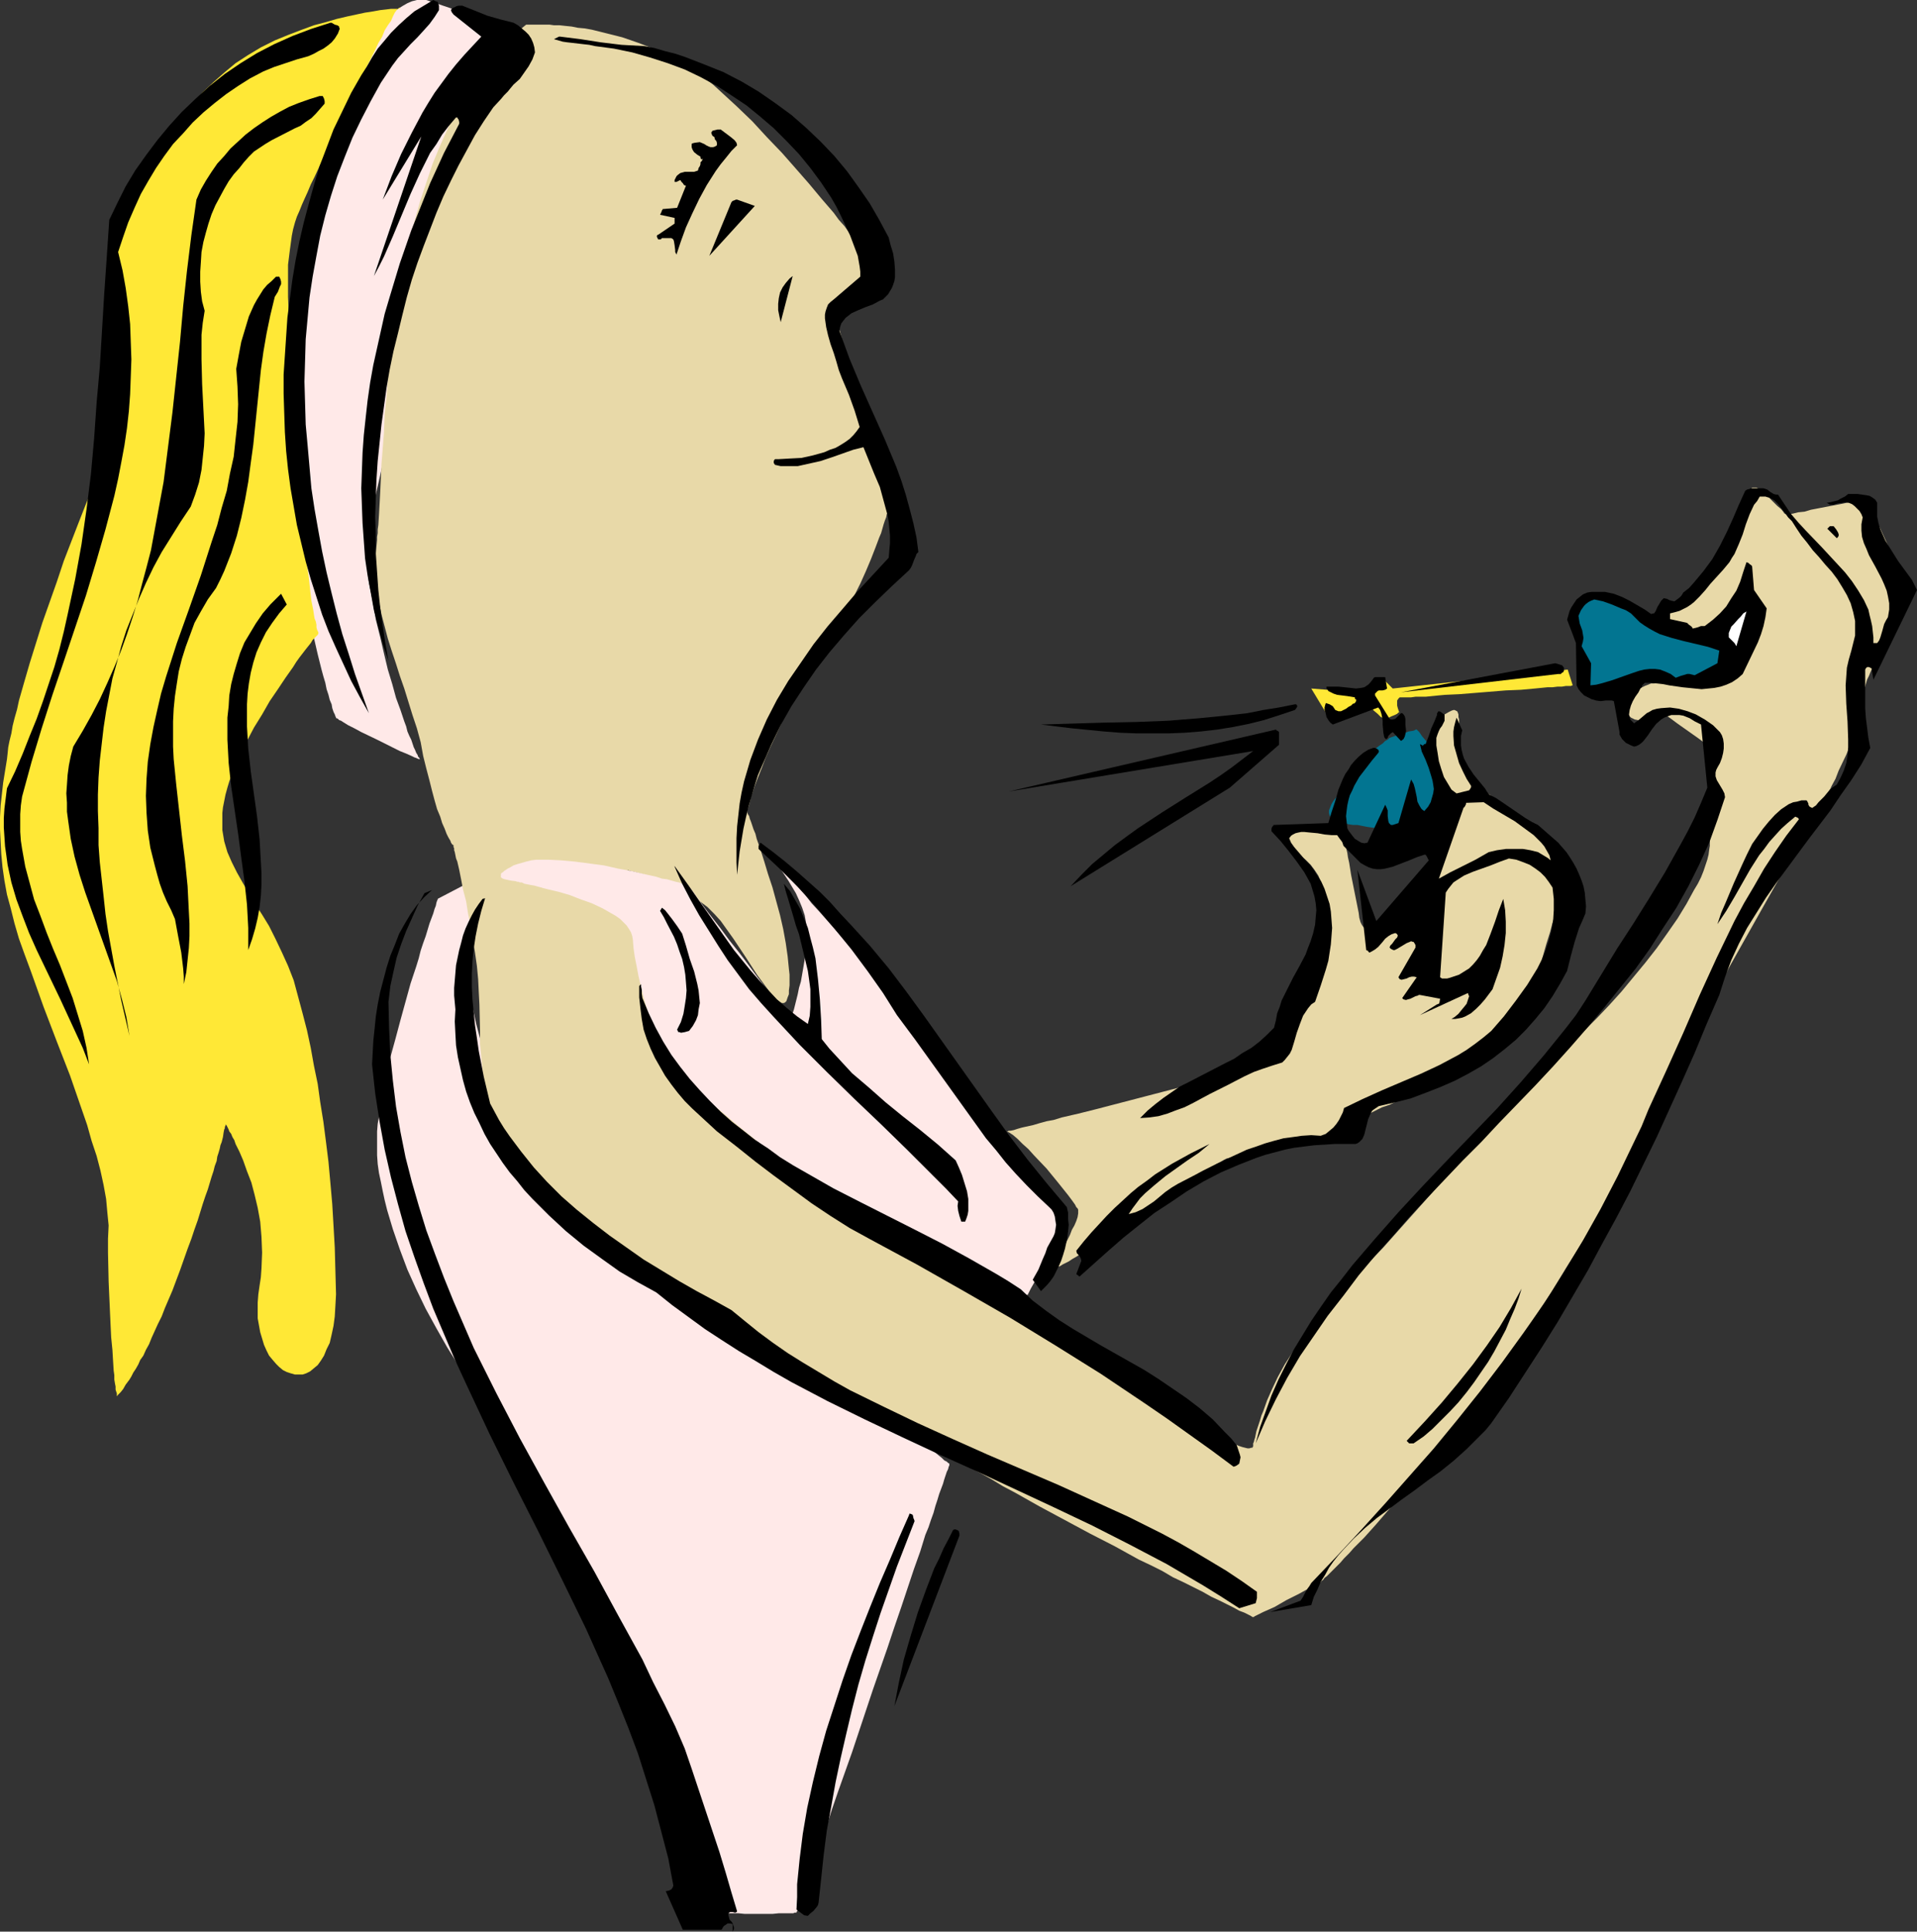
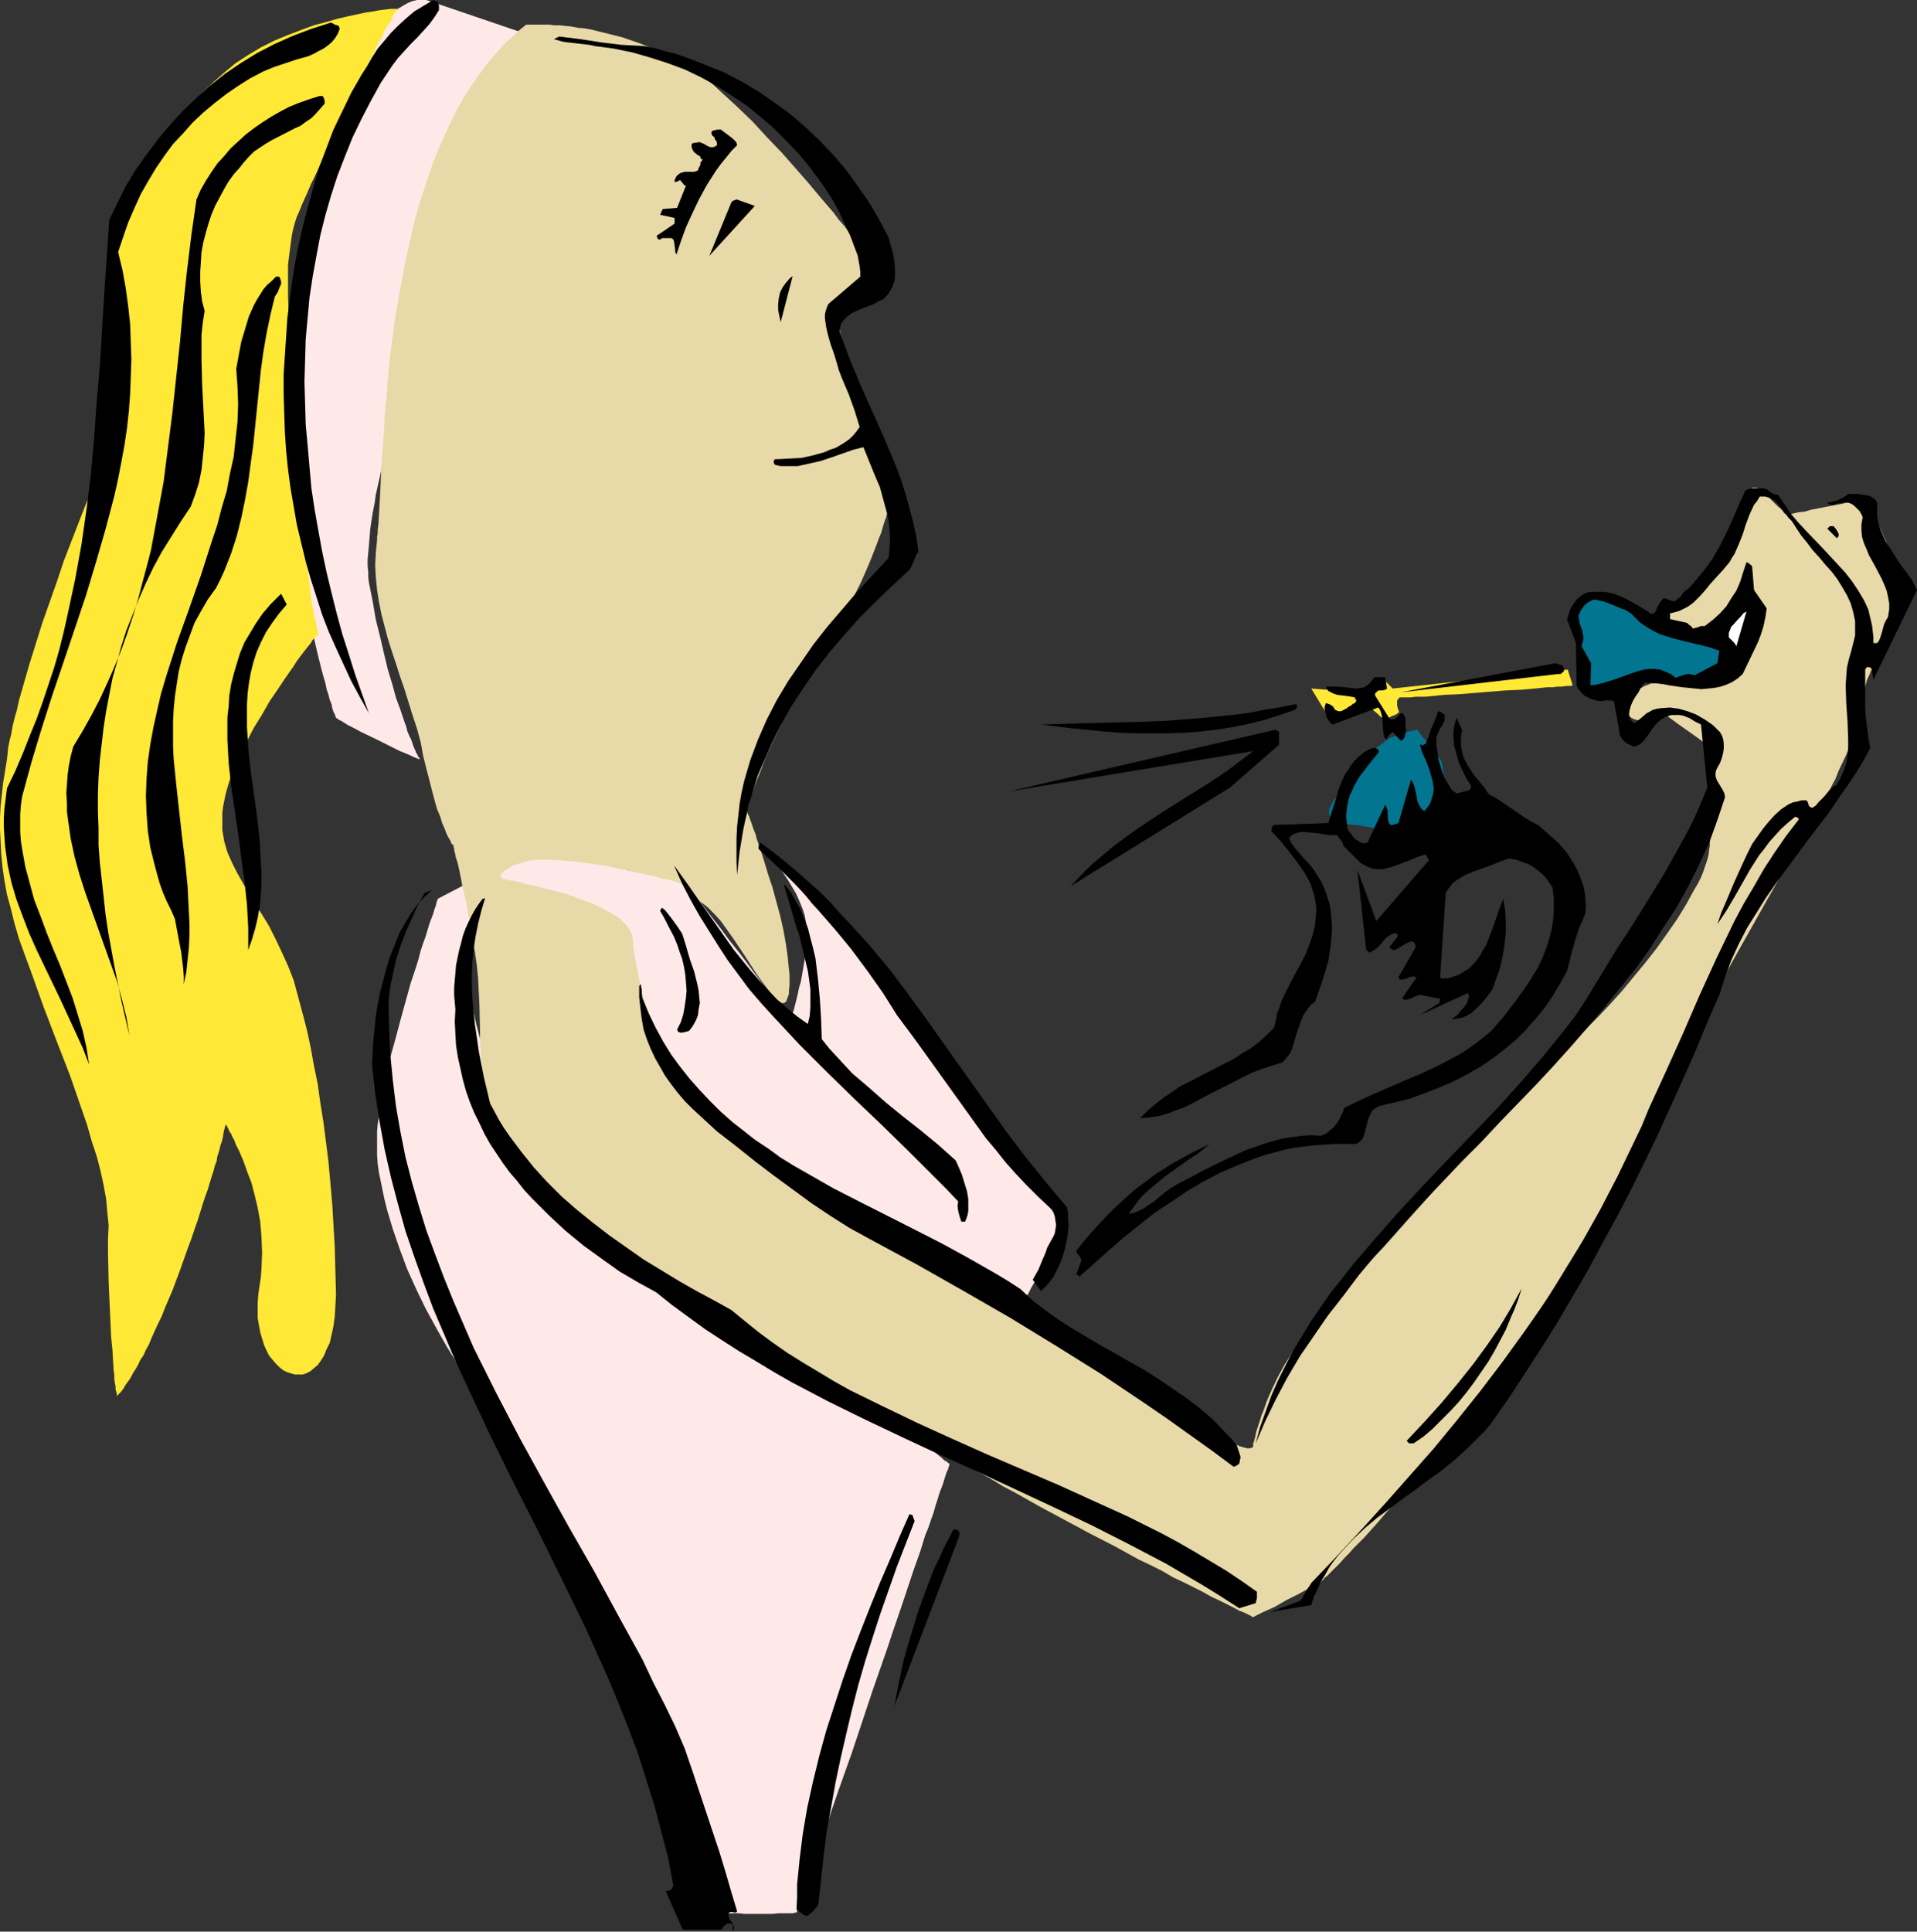
<svg xmlns="http://www.w3.org/2000/svg" xmlns:ns1="http://sodipodi.sourceforge.net/DTD/sodipodi-0.dtd" xmlns:ns2="http://www.inkscape.org/namespaces/inkscape" version="1.0" width="129.766mm" height="130.729mm" id="svg38" ns1:docname="Spraying Perfume.wmf">
  <rect width="100%" height="100%" fill="#333333" stroke="none" />
  <ns1:namedview id="namedview38" pagecolor="#ffffff" bordercolor="#000000" borderopacity="0.25" ns2:showpageshadow="2" ns2:pageopacity="0.0" ns2:pagecheckerboard="0" ns2:deskcolor="#d1d1d1" ns2:document-units="mm" />
  <defs id="defs1">
    <pattern id="WMFhbasepattern" patternUnits="userSpaceOnUse" width="6" height="6" x="0" y="0" />
  </defs>
  <path style="fill:#ffe9e8;fill-opacity:1;fill-rule:evenodd;stroke:none" d="m 147.702,229.92 v 0 h -0.162 l -0.485,-0.162 h -0.323 -0.646 l -0.485,-0.162 -1.616,-0.162 -1.778,-0.162 h -2.101 -2.262 -2.424 l -2.424,0.323 -2.424,0.485 -2.262,0.485 -2.101,0.969 -0.97,0.485 -0.97,0.646 -0.97,0.646 -0.808,0.808 -0.646,0.969 -0.646,0.808 -0.485,1.131 -0.485,1.131 -0.323,1.293 -0.323,1.454 -0.162,1.454 -0.162,1.454 v 1.616 l 0.162,1.777 0.323,3.555 0.485,3.716 0.808,3.716 0.808,3.716 0.97,3.716 0.97,3.555 1.131,3.231 0.485,1.616 0.485,1.454 0.485,1.293 0.485,1.293 0.485,1.131 0.323,0.969 0.485,0.808 0.162,0.808 0.323,0.485 0.162,0.485 0.323,0.162 v 0 0.162 l 0.323,0.162 0.323,0.485 0.646,0.323 0.646,0.646 0.808,0.646 0.97,0.808 1.131,0.969 1.131,0.969 1.293,1.131 1.454,1.131 1.616,1.293 1.616,1.454 1.778,1.293 1.939,1.616 1.939,1.616 1.939,1.616 2.262,1.616 2.101,1.777 2.262,1.939 4.686,3.716 4.848,4.039 5.171,4.039 5.171,4.201 10.666,8.563 10.666,8.563 5.171,4.039 5.171,4.201 4.848,3.878 4.686,3.716 2.262,1.777 2.262,1.777 2.101,1.777 2.101,1.616 1.939,1.454 1.939,1.454 1.778,1.454 1.616,1.454 1.616,1.131 1.454,1.293 1.293,0.969 1.293,0.969 1.131,0.808 0.97,0.808 0.808,0.646 0.646,0.646 0.646,0.323 0.323,0.323 0.323,0.162 v 0 0.162 0.323 l -0.162,0.323 -0.162,0.646 -0.323,0.646 -0.323,0.969 -0.323,0.969 -0.323,1.131 -0.485,1.293 -0.485,1.293 -0.485,1.616 -0.485,1.454 -0.485,1.777 -0.646,1.777 -0.646,1.939 -0.808,1.939 -1.293,4.201 -1.616,4.524 -1.616,4.847 -1.616,4.847 -1.778,5.17 -1.778,5.332 -3.717,10.664 -3.555,10.664 -1.778,5.332 -1.778,5.009 -1.778,5.009 -1.616,4.686 -1.454,4.524 -1.454,4.039 -0.646,2.1 -0.646,1.777 -0.646,1.777 -0.646,1.777 -0.485,1.454 -0.485,1.454 -0.485,1.293 -0.485,1.293 -0.323,1.131 -0.323,0.969 -0.323,0.808 -0.162,0.646 -0.162,0.485 -0.162,0.485 -0.162,0.162 v 0.162 0 h -0.162 -0.323 l -0.323,0.162 h -0.97 -1.131 -1.616 l -1.616,0.162 h -7.11 l -1.616,-0.162 h -1.454 -1.293 -0.808 l -0.485,-0.162 h -0.162 -0.162 -0.162 v -0.162 -0.162 l -0.162,-0.323 -0.323,-0.485 -0.162,-0.646 -0.323,-0.808 -0.323,-0.969 -0.485,-0.969 -0.485,-1.293 -0.485,-1.293 -0.485,-1.293 -0.646,-1.454 -0.646,-1.777 -0.646,-1.616 -0.646,-1.777 -0.808,-1.939 -0.808,-2.1 -0.808,-1.939 -1.616,-4.362 -1.939,-4.686 -1.939,-4.847 -2.101,-5.17 -2.101,-5.17 -2.262,-5.332 -2.262,-5.655 -4.686,-11.149 -4.848,-10.987 -2.424,-5.494 -2.424,-5.332 -2.262,-5.009 -2.424,-5.009 -2.262,-4.686 -2.262,-4.524 -2.101,-4.201 -0.97,-1.939 -1.131,-1.939 -0.97,-1.777 -0.97,-1.616 -0.97,-1.616 -0.97,-1.454 -0.808,-1.293 -0.808,-1.293 -0.97,-1.131 -0.808,-0.969 -1.616,-1.939 -1.616,-1.939 -3.07,-4.039 -3.232,-4.362 -2.909,-4.686 -2.747,-4.847 -2.747,-5.009 -2.424,-5.009 -2.262,-5.009 -1.939,-5.17 -1.778,-5.17 -1.454,-4.847 -0.646,-2.585 -0.485,-2.262 -0.485,-2.424 -0.485,-2.262 -0.323,-2.262 -0.162,-2.262 v -2.1 -2.1 -1.939 l 0.162,-1.939 0.323,-1.777 0.162,-1.939 0.323,-2.1 0.485,-2.1 0.808,-4.362 1.131,-4.686 1.293,-4.686 1.293,-4.847 1.293,-4.686 1.293,-4.686 1.454,-4.362 0.646,-2.1 0.485,-1.939 0.646,-1.939 0.646,-1.777 0.485,-1.616 0.485,-1.616 0.485,-1.293 0.485,-1.293 0.323,-1.131 0.323,-0.808 0.162,-0.808 0.162,-0.485 0.162,-0.323 v -0.162 l 10.504,-5.494 v 0 l 0.162,0.162 h 0.323 l 0.485,0.162 h 0.646 l 0.485,0.162 1.616,0.323 1.939,0.323 1.939,0.485 2.262,0.323 2.262,0.485 4.686,0.969 1.939,0.485 2.101,0.323 1.616,0.485 0.646,0.162 0.808,0.162 0.485,0.162 0.323,0.162 h 0.323 z" id="path1" />
  <path style="fill:#ffe9e8;fill-opacity:1;fill-rule:evenodd;stroke:none" d="m 109.08,0 23.755,8.079 V 8.24 l -0.162,0.162 v 0.485 l -0.323,0.485 -0.162,0.808 -0.323,0.808 -0.485,0.969 -0.323,1.131 -0.485,1.293 -0.485,1.454 -0.646,1.454 -0.485,1.616 -0.646,1.777 -0.646,1.777 -0.808,2.1 -0.646,1.939 -0.808,2.262 -0.808,2.1 -1.616,4.847 -1.778,5.009 -1.778,5.17 -1.778,5.494 -1.939,5.817 -1.939,5.817 -1.939,5.978 -3.717,12.118 -3.555,11.956 -1.778,6.14 -1.454,5.817 -1.616,5.655 -1.293,5.494 -1.131,5.332 -1.131,5.009 -0.323,2.262 -0.485,2.424 -0.323,2.1 -0.323,2.262 -0.162,2.1 -0.162,1.939 -0.162,1.777 -0.162,1.777 v 1.616 l 0.162,1.454 v 1.454 l 0.162,1.293 0.97,4.847 0.808,4.686 1.131,4.524 0.97,4.201 0.97,4.039 1.131,3.716 0.97,3.555 1.131,3.07 0.97,2.908 0.485,1.293 0.323,1.293 0.485,1.131 0.485,0.969 0.646,1.939 0.323,0.646 0.323,0.808 0.323,0.485 0.162,0.485 0.323,0.323 v 0.162 l 0.162,0.162 h 0.162 -0.162 -0.162 l -0.485,-0.162 -0.323,-0.162 -0.485,-0.162 -0.646,-0.323 -1.454,-0.646 -1.616,-0.646 -1.939,-0.969 -3.878,-1.939 -4.04,-1.939 -1.778,-0.969 -1.616,-0.808 -1.293,-0.808 -0.485,-0.323 -0.485,-0.162 -0.323,-0.323 -0.323,-0.162 h -0.162 v -0.162 0 l -0.162,-0.323 -0.162,-0.485 -0.323,-0.646 -0.323,-0.969 -0.162,-0.969 -0.485,-1.131 -0.323,-1.293 -0.485,-1.454 -0.323,-1.616 -0.485,-1.616 -0.485,-1.777 -0.97,-3.878 -0.97,-4.201 -1.131,-4.201 -0.97,-4.524 -0.808,-4.524 -0.97,-4.524 -0.646,-4.362 -0.485,-4.201 -0.162,-1.939 -0.162,-1.777 -0.162,-1.777 v -1.777 -1.939 l 0.162,-1.131 v -1.293 -1.454 -1.454 l 0.162,-1.616 v -1.777 l 0.162,-1.777 0.162,-2.1 v -1.939 l 0.162,-2.1 0.323,-4.524 0.323,-4.847 0.485,-5.009 0.485,-5.332 0.485,-5.332 0.646,-5.655 0.808,-5.655 0.646,-5.655 1.778,-11.633 0.97,-5.655 1.131,-5.494 1.131,-5.494 1.293,-5.332 1.293,-5.009 1.454,-4.847 1.616,-4.524 0.808,-2.1 0.808,-2.1 0.808,-1.939 0.97,-1.939 0.808,-1.616 0.97,-1.777 0.97,-1.454 0.97,-1.454 1.131,-1.293 0.97,-1.131 0.97,-1.131 1.131,-0.808 1.293,-0.808 1.131,-0.646 1.131,-0.485 L 106.656,0 h 1.131 z" id="path2" />
  <path style="fill:#ffe836;fill-opacity:1;fill-rule:evenodd;stroke:none" d="m 102.293,2.262 h -0.485 -0.808 -0.97 L 98.737,2.424 97.283,2.585 95.505,2.908 93.405,3.231 91.142,3.716 88.88,4.201 l -2.747,0.646 -2.747,0.808 -3.07,0.808 -3.07,1.131 -3.394,1.293 -3.555,1.454 -3.555,1.777 -3.232,1.939 -3.232,2.1 -2.909,2.424 -2.747,2.424 -2.747,2.585 -2.424,2.747 -2.424,2.747 -2.101,2.747 -1.939,2.747 -1.939,2.585 -1.616,2.585 -1.616,2.585 -1.454,2.424 -1.293,2.262 -1.131,1.939 -1.131,2.1 -1.131,1.939 -0.808,1.939 -0.646,1.777 -0.646,1.777 -0.485,1.777 -0.323,1.939 -0.162,1.777 -0.162,1.777 v 2.1 l 0.162,1.939 0.162,2.1 0.162,2.262 0.323,2.424 0.323,2.424 0.485,2.747 0.323,2.747 0.162,2.585 0.323,2.424 0.162,2.262 0.162,2.1 0.162,2.1 v 1.939 2.1 l -0.162,1.939 -0.323,2.262 -0.323,2.262 -0.646,2.262 -0.808,2.585 -0.97,2.908 -0.646,1.454 -0.485,1.616 -0.646,1.616 -0.808,1.777 -0.808,1.777 -0.97,2.1 -0.808,2.1 -0.97,2.262 -1.778,4.524 -1.939,5.009 -1.939,5.009 -1.778,5.332 -3.717,10.502 -1.616,5.17 -1.616,5.17 -1.454,5.009 -1.293,4.524 -0.485,2.262 -0.646,2.262 -0.485,1.939 -0.323,1.939 -0.485,1.939 -0.323,1.616 -0.162,1.616 -0.162,1.454 -0.97,5.978 -0.323,2.908 L 0.162,206.007 0,209.077 v 3.07 l 0.162,3.231 0.162,3.07 0.323,3.393 0.485,3.393 0.646,3.555 0.97,3.555 0.97,3.878 1.131,3.878 1.454,4.039 1.616,4.362 3.232,9.048 3.394,8.887 3.394,8.725 1.454,4.201 1.454,4.201 1.454,4.201 1.131,4.039 1.293,3.878 0.97,3.716 0.808,3.716 0.646,3.555 0.323,3.555 0.323,3.231 -0.162,3.393 v 3.555 l 0.162,7.432 0.323,7.271 0.162,3.555 0.162,3.393 0.323,3.231 0.162,2.747 0.162,2.585 0.162,1.131 v 1.131 l 0.162,0.969 0.162,0.808 v 0.808 l 0.162,0.485 0.162,0.485 v 0.485 0.162 h 0.162 v -0.162 l 0.323,-0.323 0.485,-0.485 0.646,-0.808 0.646,-1.131 0.485,-0.646 0.485,-0.646 0.485,-0.808 0.485,-0.969 0.646,-0.969 0.646,-1.131 0.485,-1.131 0.808,-1.131 0.646,-1.454 0.808,-1.454 0.646,-1.616 0.808,-1.777 0.808,-1.777 0.97,-1.939 0.808,-2.1 0.97,-2.262 0.97,-2.262 0.97,-2.585 0.97,-2.585 0.97,-2.747 0.97,-2.747 0.97,-2.585 0.808,-2.424 0.808,-2.262 0.646,-2.1 0.646,-2.1 0.646,-1.939 0.646,-1.777 0.485,-1.616 0.485,-1.616 0.485,-1.454 0.323,-1.293 0.485,-1.293 0.162,-1.131 0.323,-0.969 0.323,-1.131 0.162,-0.808 0.323,-0.808 0.323,-1.293 0.162,-1.131 0.162,-0.808 0.162,-0.323 v -0.323 l 0.162,-0.323 v -0.323 -0.162 0.162 l 0.162,0.162 0.162,0.162 0.485,0.969 0.162,0.485 0.485,0.646 0.323,0.808 0.485,0.808 0.323,0.969 0.97,1.939 0.97,2.262 0.97,2.747 1.131,2.908 0.808,3.07 0.808,3.393 0.646,3.555 0.323,3.878 0.162,4.039 -0.162,4.039 -0.162,2.262 -0.323,2.1 -0.323,2.262 -0.162,2.1 v 2.1 1.939 l 0.323,1.777 0.323,1.777 0.485,1.616 0.485,1.616 0.646,1.454 0.646,1.293 0.808,0.969 0.97,1.131 0.808,0.808 0.97,0.808 0.97,0.485 0.97,0.323 1.131,0.323 h 0.97 0.97 l 0.97,-0.323 0.97,-0.485 0.97,-0.808 0.97,-0.808 0.808,-1.131 0.808,-1.293 0.646,-1.616 0.808,-1.616 0.485,-2.1 0.485,-2.262 0.323,-2.424 0.162,-2.747 0.162,-2.908 -0.162,-5.978 -0.162,-5.978 -0.323,-5.655 -0.323,-5.494 -0.485,-5.494 -0.485,-5.332 -0.646,-5.17 -0.646,-5.009 -0.808,-5.009 -0.646,-4.686 -0.97,-4.686 -0.808,-4.524 -0.97,-4.524 -1.131,-4.362 -1.131,-4.201 -1.131,-4.201 -1.454,-3.716 -1.616,-3.555 -1.616,-3.393 -1.616,-3.231 -1.778,-2.908 -1.778,-2.747 -1.616,-2.747 -1.616,-2.747 -1.454,-2.585 -1.293,-2.585 -1.131,-2.585 -0.808,-2.747 -0.485,-2.908 v -1.293 -1.454 -1.616 l 0.162,-1.454 0.323,-1.616 0.323,-1.616 0.485,-1.777 0.485,-1.616 1.293,-3.393 1.454,-3.393 1.778,-3.555 1.778,-3.393 2.101,-3.393 1.939,-3.393 2.101,-3.07 1.939,-2.908 1.939,-2.747 0.808,-1.293 0.808,-1.131 1.616,-2.1 0.646,-0.808 0.646,-0.808 0.485,-0.808 0.485,-0.485 0.485,-0.485 0.323,-0.323 0.162,-0.323 v 0 -0.162 -0.162 l -0.162,-0.323 -0.162,-0.323 -0.162,-0.646 v -0.646 l -0.162,-0.808 -0.323,-0.808 -0.162,-0.969 -0.162,-1.131 -0.485,-2.424 -0.323,-2.747 -0.323,-3.07 -0.485,-3.231 -0.485,-3.555 -0.323,-3.555 -0.323,-3.716 -0.323,-7.756 -0.162,-3.878 0.162,-3.716 -0.162,-3.716 -0.323,-4.039 -0.323,-4.039 -0.485,-4.362 -0.808,-8.725 -0.808,-8.887 -0.323,-4.524 -0.162,-4.201 v -4.201 -4.039 l 0.485,-3.878 0.485,-3.555 0.323,-1.616 0.485,-1.777 0.485,-1.454 0.646,-1.454 0.646,-1.616 0.646,-1.454 0.808,-1.777 0.808,-1.939 0.97,-1.939 0.97,-2.1 1.939,-4.362 2.101,-4.362 2.101,-4.524 2.262,-4.686 2.101,-4.362 2.101,-4.201 0.97,-1.939 0.97,-1.939 0.808,-1.777 0.97,-1.616 0.646,-1.616 0.808,-1.293 0.808,-1.131 0.485,-1.131 0.485,-0.969 0.485,-0.646 0.323,-0.323 0.323,-0.323 h 0.162 z" id="path3" />
  <path style="fill:#ffe836;fill-opacity:1;fill-rule:evenodd;stroke:none" d="m 335.481,176.115 4.686,7.756 8.888,-4.686 v 0 l 0.162,0.162 0.323,0.323 0.323,0.323 0.808,0.808 0.808,0.969 0.97,0.808 0.808,0.808 0.323,0.162 0.323,0.162 0.162,0.162 v 0 0 h 0.162 0.485 l 0.646,-0.323 0.646,-0.323 0.808,-0.323 0.646,-0.323 0.323,-0.323 h 0.162 v -0.162 0 l -0.162,-0.485 -0.162,-0.485 -0.162,-0.646 v -0.808 -0.485 l 0.323,-0.485 0.323,-0.323 h 0.323 1.616 0.97 l 1.131,-0.162 h 1.293 1.293 l 1.616,-0.162 1.616,-0.162 1.778,-0.162 3.555,-0.162 4.04,-0.323 7.918,-0.646 3.878,-0.162 3.555,-0.323 1.616,-0.162 1.616,-0.162 h 1.293 l 1.293,-0.162 h 1.131 l 0.97,-0.162 h 0.808 0.485 l 0.323,-0.162 h 0.162 l -1.293,-4.039 -44.763,4.847 -2.747,-2.747 -5.979,3.716 z" id="path4" />
  <path style="fill:#027591;fill-opacity:1;fill-rule:evenodd;stroke:none" d="m 355.52,188.718 -0.162,0.162 -0.323,0.323 -0.646,0.323 -0.646,0.646 -0.97,0.646 -0.97,0.808 -2.262,1.777 -2.101,1.777 -0.97,0.969 -0.808,0.969 -0.808,0.808 -0.646,0.808 -0.323,0.808 v 0.646 l -0.162,0.808 -0.323,0.646 -0.485,0.808 -1.131,1.616 -0.646,0.808 -0.485,0.808 -0.323,0.808 -0.323,0.808 v 0.646 l 0.162,0.646 0.323,0.485 0.323,0.162 0.323,0.323 0.646,0.323 0.646,0.162 0.646,0.323 0.808,0.162 1.131,0.323 1.131,0.162 h 1.131 l 2.424,0.485 2.262,0.323 2.101,0.162 1.939,0.162 1.778,0.162 h 1.616 l 1.616,-0.162 1.454,-0.162 1.293,-0.323 1.131,-0.323 0.808,-0.485 0.97,-0.485 0.646,-0.808 0.485,-0.808 0.323,-0.808 0.323,-1.131 0.485,-3.555 0.162,-1.939 0.162,-1.777 v -1.777 l -0.162,-1.616 -0.323,-1.454 -0.646,-1.131 -0.808,-0.969 -0.808,-1.131 -1.939,-2.262 -0.808,-0.969 -0.646,-0.969 -0.323,-0.323 -0.162,-0.162 -0.162,-0.162 v 0 0 h -0.323 l -0.162,0.162 -0.485,0.162 -1.131,0.162 -1.131,0.485 -1.131,0.323 -1.131,0.323 -0.97,0.323 -0.323,0.162 z" id="path5" />
  <path style="fill:#e8d9a8;fill-opacity:1;fill-rule:evenodd;stroke:none" d="m 134.613,6.301 h 0.323 0.323 4.04 1.293 l 1.131,0.162 h 1.454 l 1.454,0.162 1.616,0.162 1.616,0.323 1.778,0.162 1.778,0.323 3.878,0.969 3.878,0.969 4.202,1.454 2.101,0.808 2.101,0.808 2.101,0.969 2.101,1.131 2.262,1.131 2.101,1.293 2.101,1.454 2.101,1.454 2.101,1.616 1.939,1.777 4.04,3.716 4.04,3.878 3.717,4.039 3.878,4.039 3.555,4.039 3.394,3.878 3.232,3.878 3.07,3.555 1.293,1.777 1.454,1.616 1.131,1.616 1.293,1.454 1.131,1.454 0.97,1.293 0.97,1.293 0.808,1.131 0.808,0.969 0.646,0.969 0.646,0.808 0.485,0.646 0.485,0.485 0.162,0.323 0.162,0.323 h 0.162 l -0.162,0.162 -0.485,0.162 -0.646,0.323 -0.808,0.485 -0.97,0.646 -1.131,0.485 -2.424,1.293 -2.424,1.131 -1.131,0.646 -0.97,0.485 -0.808,0.323 -0.646,0.323 -0.485,0.162 h -0.162 l 0.162,0.162 0.162,0.485 0.162,0.808 0.162,0.969 0.485,1.131 0.323,1.454 0.485,1.454 0.485,1.777 0.485,1.939 0.646,2.1 0.485,2.1 0.808,2.262 1.293,4.847 2.747,9.533 1.293,4.847 0.646,2.1 0.646,2.262 0.485,1.939 0.646,1.939 0.485,1.777 0.485,1.454 0.323,1.454 0.323,1.131 0.323,0.969 0.162,0.646 0.162,0.485 v 0 0.162 0.162 l -0.162,0.323 -0.162,0.485 v 0.485 l -0.323,0.646 -0.162,0.808 -0.323,0.808 -0.323,0.969 -0.323,1.131 -0.323,1.131 -0.485,1.131 -0.97,2.585 -1.131,2.908 -1.293,3.07 -1.454,3.231 -1.616,3.231 -1.616,3.555 -1.939,3.555 -2.101,3.555 -2.101,3.716 -2.424,3.555 -2.424,3.555 -2.101,3.716 -1.939,3.555 -1.778,3.393 -1.454,3.231 -1.454,3.07 -1.293,2.908 -0.97,2.585 -0.97,2.424 -0.808,2.1 -0.646,1.939 -0.323,0.808 -0.162,0.808 -0.162,0.646 -0.162,0.646 -0.162,0.485 -0.162,0.485 -0.162,0.162 v 0.485 0 0.323 l 0.162,0.485 0.323,0.485 0.162,0.646 0.323,0.808 0.323,0.969 0.323,0.969 0.485,1.131 0.323,1.293 0.97,2.747 0.97,3.07 0.97,3.231 1.131,3.393 0.97,3.555 0.97,3.555 0.808,3.555 0.646,3.555 0.485,3.393 0.323,3.231 0.162,1.454 v 1.454 1.293 l -0.162,1.293 v 0.969 l -0.323,0.808 -0.162,0.485 -0.162,0.485 -0.323,0.323 -0.323,0.162 h -0.485 l -0.323,-0.162 -0.485,-0.323 -0.485,-0.323 -0.485,-0.485 -0.646,-0.646 -0.646,-0.646 -0.485,-0.808 -1.293,-1.777 -1.454,-1.939 -1.454,-2.262 -1.454,-2.262 -3.232,-4.847 -1.616,-2.262 -1.616,-2.262 -1.616,-1.777 -1.778,-1.777 -1.939,-1.454 -1.939,-1.293 -1.939,-1.293 -1.939,-0.969 -1.939,-0.808 -1.939,-0.808 -1.778,-0.646 -1.616,-0.646 -1.454,-0.485 -1.293,-0.323 -1.131,-0.323 -0.808,-0.162 -0.485,-0.162 -0.162,-0.162 v 0.162 l 0.162,0.323 v 0.485 0.485 l 0.162,0.808 0.162,0.969 0.162,0.969 v 1.131 l 0.485,2.424 0.323,2.908 0.485,2.908 0.323,3.07 0.485,3.07 0.323,2.908 0.323,2.747 0.485,2.424 0.162,1.131 v 0.969 l 0.162,0.808 0.162,0.646 v 0.646 l 0.162,0.485 v 0.162 0.162 0 l 0.162,0.323 0.323,0.485 0.485,0.485 0.485,0.808 0.646,0.808 0.646,0.969 0.808,0.969 0.808,1.293 0.97,1.293 0.97,1.293 0.97,1.454 2.424,2.908 2.424,3.231 2.586,3.393 2.586,3.393 2.747,3.393 2.747,3.393 2.586,3.07 2.424,2.908 1.293,1.454 1.131,1.131 1.131,1.293 0.97,1.131 0.646,0.485 0.646,0.646 0.808,0.646 0.808,0.646 0.97,0.646 0.97,0.808 1.131,0.646 1.131,0.969 2.747,1.616 2.909,1.777 3.07,1.939 3.394,1.939 3.717,2.1 3.717,2.262 4.04,2.262 4.04,2.262 4.363,2.262 4.202,2.424 8.888,4.686 8.726,4.847 8.565,4.686 4.202,2.424 4.04,2.262 3.878,2.1 3.878,2.262 3.555,1.939 3.232,2.1 3.07,1.939 2.747,1.777 2.586,1.616 0.97,0.808 1.131,0.646 0.97,0.808 0.808,0.646 0.808,0.646 0.646,0.646 1.131,1.293 1.131,0.969 1.131,1.131 1.131,0.969 0.97,0.808 0.808,0.808 1.778,1.454 1.616,1.131 1.454,0.808 1.131,0.646 1.131,0.485 0.97,0.323 0.646,0.162 0.646,0.162 h 0.485 l 0.485,-0.162 h 0.323 v -0.162 l 0.162,-0.162 v -0.162 -0.162 -0.485 l 0.162,-0.323 0.162,-0.646 0.162,-0.485 0.162,-0.808 0.162,-0.808 0.323,-0.969 0.323,-0.969 0.323,-0.969 0.323,-1.131 0.485,-1.131 0.97,-2.747 1.293,-2.908 1.454,-3.07 1.778,-3.231 2.101,-3.231 1.131,-1.777 1.293,-1.777 1.293,-1.777 1.293,-1.939 1.616,-1.777 1.454,-1.939 1.778,-1.777 1.778,-1.939 3.555,-3.878 3.878,-3.878 4.04,-4.201 3.878,-4.362 8.08,-9.048 7.918,-9.048 3.878,-4.362 3.878,-4.362 3.555,-4.039 3.555,-3.716 1.616,-1.777 1.616,-1.777 1.616,-1.777 1.616,-1.454 1.293,-1.454 1.454,-1.454 1.293,-1.131 1.293,-1.293 1.293,-0.969 1.293,-1.131 1.293,-1.293 1.454,-1.454 2.909,-2.908 3.07,-3.231 3.07,-3.393 3.07,-3.716 3.07,-3.716 2.909,-3.716 2.747,-3.878 2.586,-3.716 2.262,-3.716 0.97,-1.777 0.97,-1.777 0.97,-1.616 0.808,-1.616 0.646,-1.616 0.485,-1.454 0.485,-1.454 0.323,-1.293 0.162,-1.293 0.162,-0.969 v -4.201 l 0.162,-4.201 0.323,-4.039 0.323,-1.777 0.162,-1.939 0.162,-1.616 0.162,-1.454 0.162,-1.454 0.162,-1.131 0.162,-0.969 v -0.808 l 0.162,-0.485 v -0.162 h -0.162 v -0.162 h -0.323 l -0.162,-0.162 -0.808,-0.485 -0.97,-0.646 -1.131,-0.808 -1.293,-0.969 -2.747,-1.939 -2.747,-1.939 -1.293,-0.969 -1.131,-0.808 -0.97,-0.808 -0.808,-0.485 -0.323,-0.323 -0.162,-0.162 h -0.162 v -0.162 0.162 l -0.162,0.162 -0.485,0.323 -0.485,0.485 -0.646,0.646 -0.808,0.485 -0.485,0.485 -0.485,0.162 -0.162,0.162 v 0 0 h -0.808 l -0.646,-0.162 -0.808,-0.162 -0.97,-0.485 -0.646,-0.646 -0.323,-0.485 -0.162,-0.323 -0.162,-0.646 v -0.485 l 0.323,-0.969 0.323,-0.808 0.323,-0.808 0.646,-0.808 0.808,-0.808 1.131,-0.646 1.293,-0.646 0.808,-0.323 0.808,-0.323 h 0.808 l 0.808,-0.162 0.485,-0.162 h 0.323 l 0.808,-0.323 0.808,-0.162 0.323,-0.162 h 0.646 l 0.646,-0.323 0.808,-0.162 0.97,-0.162 1.293,-0.162 1.454,-0.323 1.778,-0.323 1.778,-0.162 1.616,-0.323 1.293,-0.323 1.293,-0.323 1.131,-0.485 0.808,-0.323 0.808,-0.485 0.646,-0.323 0.646,-0.323 0.323,-0.323 0.323,-0.485 0.323,-0.323 0.323,-0.485 0.162,-0.162 v -0.162 -0.162 l 0.162,-0.485 v -0.808 -0.969 l -0.323,-1.293 -0.323,-0.485 -0.323,-0.485 -0.485,-0.323 -0.646,-0.485 -0.646,-0.162 -0.97,-0.162 -1.939,0.162 -2.101,0.162 -2.101,0.162 h -2.101 l -2.101,-0.162 -0.808,-0.162 -0.97,-0.162 -0.808,-0.162 -0.646,-0.485 -0.485,-0.323 -0.485,-0.485 -0.808,-0.646 -0.646,-0.485 -0.485,-0.485 -0.162,-0.162 v -0.485 l 0.323,-0.485 0.162,-0.323 0.323,-0.323 0.323,-0.485 0.485,-0.646 0.485,-0.485 0.646,-0.646 0.808,-0.646 0.808,-0.646 1.778,-1.616 1.939,-1.616 1.939,-1.939 1.616,-1.777 1.454,-1.777 0.646,-0.969 0.485,-0.808 0.323,-0.808 0.485,-1.131 0.485,-1.293 0.646,-1.454 0.646,-1.616 0.485,-1.454 1.293,-3.393 0.646,-1.454 0.646,-1.454 0.808,-1.293 0.646,-1.131 0.646,-0.808 0.646,-0.646 h 0.485 0.646 l 0.323,0.162 2.747,2.262 1.131,1.131 1.131,1.131 0.97,0.808 0.646,0.808 0.162,0.323 h 0.162 l 0.162,0.162 h 0.162 0.162 0.323 0.323 l 0.97,-0.162 1.293,-0.323 1.616,-0.162 1.616,-0.485 7.595,-1.454 1.616,-0.323 1.616,-0.323 1.293,-0.323 0.97,-0.323 0.323,-0.162 h 0.323 l 0.162,-0.162 v 0 l 0.162,0.162 0.162,0.485 0.162,0.485 0.323,0.646 0.485,0.808 0.485,0.969 0.97,1.939 2.101,4.524 0.97,2.1 0.323,0.969 0.323,0.808 0.646,1.616 0.646,1.293 0.323,0.646 0.323,0.485 0.646,0.969 0.485,0.969 0.485,1.131 0.162,1.131 v 1.454 l -0.323,1.777 -0.485,1.939 -0.808,1.777 -0.97,1.939 -2.101,3.878 -0.97,1.777 -0.646,1.777 -0.323,0.969 -0.323,0.808 -0.323,0.646 -0.162,0.646 -0.485,0.969 -0.323,0.808 -0.646,1.454 -0.323,0.808 -0.485,0.969 -0.808,2.908 -0.646,2.747 -0.323,1.293 -0.162,1.293 -0.162,1.131 v 1.131 0.323 l -0.162,0.485 -0.162,0.485 -0.162,0.646 -0.485,1.454 -0.646,1.616 -0.808,1.777 -0.808,1.939 -1.939,4.039 -0.808,2.1 -0.97,1.777 -0.808,1.777 -0.808,1.616 -0.646,1.293 -0.323,0.485 -0.323,0.485 -0.162,0.323 v 0.323 h -0.162 v 0.162 h -0.162 l -0.162,0.485 -0.323,0.646 -0.485,0.808 -0.646,0.969 -0.646,1.293 -0.97,1.454 -0.808,1.454 -0.97,1.777 -1.131,1.777 -1.131,2.1 -1.293,1.939 -2.586,4.524 -2.747,4.847 -2.909,5.17 -2.909,5.17 -2.909,5.17 -2.747,5.17 -2.747,5.009 -1.131,2.424 -1.131,2.262 -1.131,2.262 -1.131,2.1 -0.808,1.939 -0.97,1.939 -0.808,1.939 -0.97,2.1 -0.97,2.1 -1.131,2.424 -1.131,2.424 -1.293,2.424 -1.454,2.585 -1.454,2.747 -1.454,2.747 -1.616,2.747 -3.232,5.817 -3.555,5.978 -3.555,6.14 -7.595,12.118 -3.717,6.14 -3.878,5.817 -3.717,5.655 -3.717,5.332 -1.778,2.585 -1.616,2.424 -1.778,2.424 -1.616,2.262 -3.232,4.524 -6.787,8.887 -3.555,4.201 -3.555,4.201 -3.232,3.878 -3.394,3.716 -3.07,3.555 -1.454,1.616 -1.454,1.616 -1.454,1.454 -1.293,1.293 -1.131,1.293 -1.293,1.293 -0.97,1.131 -0.97,0.969 -0.97,0.969 -0.808,0.808 -0.646,0.646 -0.646,0.485 -0.323,0.485 -0.485,0.323 -0.162,0.162 v 0.162 0 h -0.162 l -0.323,0.162 -0.323,0.323 -0.808,0.323 -1.131,0.646 -1.293,0.646 -1.454,0.808 -3.232,1.616 -3.07,1.777 -1.454,0.646 -1.454,0.646 -0.97,0.485 -0.97,0.485 -0.323,0.162 -0.162,0.162 h -0.162 v 0 h -0.162 l -0.485,-0.323 -0.646,-0.323 -0.97,-0.485 -1.293,-0.485 -1.454,-0.808 -1.616,-0.808 -1.939,-0.969 -2.101,-0.969 -2.262,-1.293 -2.262,-1.131 -2.586,-1.293 -2.747,-1.293 -2.747,-1.616 -2.909,-1.454 -3.07,-1.454 -6.141,-3.393 -6.302,-3.231 -12.928,-6.948 -6.302,-3.555 -3.07,-1.616 -2.909,-1.777 -2.909,-1.616 -2.747,-1.454 -2.586,-1.616 -2.586,-1.454 -2.424,-1.454 -2.747,-1.616 -2.747,-1.454 -2.909,-1.777 -3.07,-1.616 -3.232,-1.777 -3.232,-1.777 -3.232,-1.939 -6.949,-3.878 -7.11,-3.878 -14.221,-8.402 -7.272,-4.201 -6.949,-4.201 -6.626,-4.039 -3.232,-2.1 -3.07,-2.1 -3.07,-1.939 -2.909,-1.939 -2.909,-1.939 -2.586,-1.939 -2.424,-1.777 -2.424,-1.777 -2.101,-1.777 -1.939,-1.616 -1.778,-1.616 -1.616,-1.616 -1.616,-1.616 -1.454,-1.616 -1.293,-1.616 -1.293,-1.616 -2.424,-3.393 -1.939,-3.393 -1.778,-3.393 -1.454,-3.555 -1.131,-3.393 -0.97,-3.555 -0.646,-3.555 -0.646,-3.393 -0.323,-3.555 -0.323,-3.393 v -3.393 l -0.162,-6.786 -0.162,-3.07 -0.162,-3.393 -0.323,-3.393 -0.485,-3.393 -1.131,-6.786 -0.646,-3.231 -0.485,-3.07 -0.808,-3.07 -0.485,-2.585 -0.485,-2.424 -0.485,-2.1 -0.323,-0.808 -0.162,-0.808 -0.162,-0.808 -0.162,-0.485 v -0.485 l -0.162,-0.323 v -0.323 0 -0.162 l -0.323,-0.162 -0.323,-0.485 -0.162,-0.485 -0.485,-0.808 -0.485,-0.969 -0.485,-1.293 -0.646,-1.454 -0.485,-1.616 -0.808,-1.939 -0.646,-2.262 -0.646,-2.424 -0.646,-2.585 -0.808,-3.07 -0.808,-3.231 -0.646,-3.555 -0.97,-3.555 -1.131,-3.393 -2.101,-6.786 -1.131,-3.231 -0.97,-3.07 -1.131,-3.393 -0.97,-3.07 -0.808,-3.07 -0.808,-3.07 -0.646,-3.231 -0.485,-3.07 -0.323,-3.231 -0.162,-3.07 0.162,-3.231 0.323,-3.231 v -0.808 l 0.162,-0.969 v -0.969 l 0.162,-1.131 0.162,-2.585 0.162,-2.908 0.162,-3.07 0.162,-3.555 0.162,-3.555 0.323,-4.039 0.323,-4.201 0.162,-4.362 0.485,-4.524 0.323,-4.686 0.485,-4.686 0.646,-5.009 0.646,-5.009 0.808,-5.009 0.97,-5.17 0.97,-5.17 1.131,-5.009 1.131,-5.009 1.454,-5.17 1.616,-4.847 1.616,-4.847 1.939,-4.686 2.101,-4.686 2.101,-4.362 2.424,-4.201 2.747,-4.039 2.747,-3.716 3.07,-3.555 1.616,-1.777 1.616,-1.454 1.778,-1.616 z" id="path6" />
-   <path style="fill:#e8d9a8;fill-opacity:1;fill-rule:evenodd;stroke:none" d="m 257.59,289.379 0.323,0.162 0.323,0.162 0.485,0.323 0.485,0.323 1.131,0.969 1.293,1.293 1.454,1.293 1.454,1.616 3.232,3.393 2.909,3.555 1.293,1.616 1.293,1.616 0.97,1.293 0.808,1.131 0.323,0.646 0.323,0.323 0.162,0.323 v 0.323 0.646 l -0.162,0.969 -0.323,0.969 -0.485,1.131 -0.646,1.131 -0.485,1.293 -1.293,2.585 -0.646,1.293 -0.485,1.131 -0.485,0.969 -0.323,0.808 -0.162,0.808 v 0.323 0.162 h 0.162 0.162 0.323 l 0.323,-0.162 0.485,-0.323 0.646,-0.323 0.97,-0.485 0.97,-0.646 1.131,-0.646 1.131,-0.808 1.293,-0.969 1.454,-0.969 1.454,-0.969 1.616,-0.969 1.616,-1.131 3.394,-2.262 3.555,-2.424 7.11,-4.847 3.394,-2.262 3.232,-2.1 1.454,-0.969 1.454,-0.808 1.293,-0.808 1.293,-0.808 1.131,-0.646 0.97,-0.485 0.808,-0.485 0.646,-0.323 0.808,-0.162 0.646,-0.162 1.778,-0.485 2.101,-0.485 2.262,-0.485 2.424,-0.485 2.586,-0.485 5.171,-1.293 2.424,-0.485 2.586,-0.646 2.262,-0.646 2.101,-0.485 1.778,-0.485 1.454,-0.485 0.485,-0.323 0.485,-0.162 0.485,-0.162 0.162,-0.162 1.939,-1.616 2.101,-1.454 1.131,-0.646 1.293,-0.646 1.293,-0.646 1.454,-0.485 0.485,-0.162 0.646,-0.323 0.646,-0.323 0.808,-0.485 0.808,-0.485 1.131,-0.485 0.97,-0.646 1.131,-0.646 2.586,-1.454 2.586,-1.616 5.656,-3.555 5.656,-3.716 2.586,-1.777 2.262,-1.616 1.131,-0.808 0.97,-0.646 0.97,-0.808 0.808,-0.485 0.646,-0.646 0.646,-0.485 0.485,-0.485 0.323,-0.485 0.323,-0.323 0.323,-0.646 0.323,-0.646 0.323,-0.808 0.485,-1.131 0.323,-0.969 0.485,-1.293 0.485,-1.293 0.808,-2.747 0.97,-2.908 1.778,-6.301 0.97,-3.07 0.808,-3.07 0.808,-2.747 0.323,-1.293 0.323,-1.131 0.323,-1.131 0.162,-0.969 0.323,-0.808 0.162,-0.808 0.162,-0.485 v -0.485 l 0.162,-0.323 v 0 0 l 0.162,-0.323 0.162,-0.162 0.162,-0.485 0.162,-0.485 0.162,-0.646 0.162,-0.646 v -1.616 l -0.162,-0.969 -0.323,-0.808 -0.485,-0.969 -0.646,-0.969 -0.808,-0.969 -0.97,-0.969 -1.293,-0.808 -1.293,-0.808 -1.131,-0.808 -0.97,-0.646 -0.97,-0.485 -0.323,-0.323 -0.323,-0.162 -0.808,-0.485 -1.293,-0.646 -1.131,-0.969 -1.131,-0.808 -0.646,-0.646 -0.808,-0.646 -0.808,-0.808 -0.97,-0.808 -2.101,-1.616 -0.97,-0.808 -0.808,-0.646 -1.616,-1.293 -1.454,-1.293 -1.131,-1.616 -0.646,-0.808 -0.323,-0.969 -0.323,-0.969 -0.323,-0.969 -0.323,-1.293 -0.162,-1.293 v -1.293 l -0.162,-1.293 -0.162,-1.293 v -1.131 -0.969 -0.808 -0.969 l -0.162,-0.646 v -0.646 l -0.162,-0.485 -0.162,-0.323 -0.323,-0.162 -0.323,-0.162 h -0.323 l -0.485,0.162 -0.646,0.323 -1.131,0.646 -0.97,0.646 -0.808,0.646 -0.485,0.646 -0.485,0.646 -0.323,0.808 -0.323,0.808 v 1.131 1.131 l 0.162,1.131 0.162,1.293 0.323,1.454 0.162,1.454 0.323,1.616 v 1.939 l 0.162,2.1 v 2.262 l -0.162,1.939 -0.323,4.201 -0.162,1.939 -0.162,2.1 -0.323,2.262 -0.323,2.424 -0.323,1.293 v 1.131 2.424 2.1 l -0.162,2.1 -0.162,0.808 -0.323,0.969 -0.485,0.808 -0.646,0.808 -0.646,0.646 -1.131,0.646 -1.293,0.646 -1.616,0.485 -1.616,0.485 -1.454,0.646 -1.293,0.646 -1.131,0.646 -0.646,0.323 -0.485,0.485 -0.808,0.485 -0.808,0.485 -0.485,0.485 -0.646,0.323 -0.485,0.162 h -0.323 l -0.323,-0.323 -0.323,-0.485 -0.323,-0.646 -0.323,-1.131 -0.162,-1.293 -0.646,-3.231 -0.646,-3.231 -0.646,-3.231 -0.485,-3.07 -0.323,-1.454 -0.162,-1.131 -0.323,-1.293 -0.162,-0.808 -0.162,-0.808 -0.162,-0.646 v -0.323 -0.162 h -0.162 l -0.323,-0.162 -0.485,-0.323 -0.646,-0.323 -0.808,-0.162 -0.808,-0.485 -2.101,-0.646 -1.939,-0.646 -1.131,-0.162 -0.97,-0.162 h -0.97 l -0.97,0.162 -0.808,0.162 -0.485,0.485 -0.97,0.808 -0.808,0.808 -0.323,0.646 -0.162,0.646 0.162,0.323 0.162,0.323 0.162,0.485 0.485,0.485 0.485,0.485 0.485,0.485 0.646,0.646 0.808,0.646 1.616,1.293 1.293,1.293 0.97,1.293 0.97,1.454 0.646,1.454 0.162,0.808 0.323,0.969 0.162,1.131 v 0.969 l 0.162,1.293 v 1.293 2.908 l -0.162,3.07 -0.162,3.07 -0.485,3.231 -0.646,3.07 -0.97,3.393 -0.646,1.454 -0.646,1.777 -0.97,1.454 -0.808,1.616 -0.97,1.616 -0.646,1.454 -0.646,1.454 -0.485,1.293 -0.485,1.293 -0.485,1.131 -0.646,1.131 -0.646,1.131 -0.646,0.969 -0.97,0.969 -1.131,0.969 -1.293,0.808 -1.778,0.969 -1.939,0.808 -1.131,0.485 -1.131,0.323 -1.454,0.485 -1.454,0.323 -1.454,0.485 -1.778,0.485 -1.778,0.485 -2.101,0.485 -1.939,0.646 -2.262,0.485 -4.363,1.131 -19.23,5.009 -4.525,1.131 -2.101,0.485 -2.101,0.485 -2.101,0.646 -1.778,0.323 -1.778,0.485 -1.616,0.485 -1.454,0.323 -1.454,0.323 -1.131,0.323 -0.97,0.323 -0.808,0.162 h -0.485 l -0.323,0.162 z" id="path7" />
  <path style="fill:#ffe9e8;fill-opacity:1;fill-rule:evenodd;stroke:none" d="m 132.835,225.557 h -0.162 v 0 0 l 0.323,0.162 h 0.485 l 0.646,0.323 0.808,0.162 0.808,0.162 0.97,0.162 1.131,0.323 0.646,0.162 0.485,0.162 1.293,0.323 2.747,0.646 2.747,0.808 2.909,1.131 2.747,0.969 2.747,1.293 2.262,1.293 1.131,0.646 1.131,0.808 0.808,0.808 0.808,0.808 0.646,0.969 0.485,0.808 0.323,0.969 0.162,0.969 0.162,2.1 0.323,2.262 0.485,2.424 0.485,2.585 1.293,5.332 1.454,5.17 0.97,2.424 0.808,2.424 0.97,2.262 0.808,1.939 0.97,1.939 0.97,1.454 0.808,1.293 0.485,0.485 0.323,0.323 0.485,0.485 0.808,0.646 0.808,0.808 1.131,0.808 1.131,0.969 1.293,1.131 1.454,1.293 1.454,1.131 1.616,1.293 1.778,1.454 3.394,2.908 7.595,6.14 3.717,3.07 3.555,2.908 1.616,1.293 1.616,1.293 1.616,1.293 1.454,0.969 1.131,1.131 1.293,0.808 0.97,0.969 0.808,0.646 0.808,0.485 0.485,0.485 0.323,0.162 0.162,0.162 v 0 l 0.485,0.162 0.646,0.323 0.808,0.485 1.131,0.485 1.293,0.646 1.293,0.646 1.616,0.808 1.778,0.808 1.778,0.808 1.939,0.969 2.101,0.969 4.202,1.939 4.525,2.1 4.363,1.939 4.202,2.1 2.101,0.808 1.939,0.969 1.778,0.808 1.778,0.808 1.616,0.646 1.293,0.646 1.293,0.646 1.131,0.485 0.808,0.323 0.646,0.162 0.323,0.162 h 0.162 0.162 l 0.162,-0.323 0.162,-0.323 0.162,-0.323 0.323,-0.646 0.646,-1.131 0.808,-1.454 0.808,-1.777 3.717,-7.271 0.808,-1.777 0.808,-1.616 0.646,-1.293 0.323,-0.485 0.162,-0.485 0.323,-0.485 v -0.323 l 0.162,-0.162 v 0 -0.162 l -0.323,-0.323 -0.323,-0.485 -0.646,-0.646 -0.646,-0.969 -0.808,-0.969 -0.97,-1.293 -0.97,-1.293 -1.131,-1.454 -1.131,-1.616 -1.293,-1.616 -1.293,-1.777 -2.909,-3.716 -2.909,-3.716 -5.818,-7.756 -2.747,-3.716 -1.293,-1.777 -1.293,-1.616 -1.131,-1.454 -0.97,-1.454 -0.97,-1.293 -0.97,-1.131 -0.808,-1.131 -0.485,-0.808 -0.485,-0.646 -0.323,-0.485 -0.485,-0.323 -0.485,-0.646 -0.808,-0.808 -0.97,-1.131 -0.97,-1.293 -1.293,-1.454 -1.454,-1.616 -1.454,-1.777 -1.616,-1.939 -1.778,-1.939 -1.778,-2.1 -1.939,-2.1 -3.878,-4.362 -8.08,-9.21 -3.717,-4.201 -1.939,-2.1 -1.616,-2.1 -1.616,-1.777 -1.616,-1.777 -1.454,-1.616 -1.131,-1.454 -1.131,-1.131 -0.97,-1.131 -0.808,-0.969 -0.485,-0.485 -0.323,-0.485 h -0.162 v -0.162 l 0.162,0.162 0.323,0.485 0.485,0.485 0.646,0.969 0.808,0.969 0.97,1.293 0.97,1.454 0.97,1.454 0.97,1.616 0.97,1.616 0.808,1.777 0.808,1.939 0.646,1.939 0.323,1.777 0.323,1.939 v 1.777 l -0.323,3.878 -0.646,3.878 -0.646,3.716 -0.485,1.616 -0.323,1.616 -0.323,1.293 -0.323,1.293 -0.323,1.293 -0.323,0.969 -0.162,0.646 -0.323,0.485 v 0.323 0 h -0.162 l -0.162,-0.162 -0.485,-0.485 -0.323,-0.646 -0.646,-0.646 -0.808,-0.969 -0.646,-0.969 -0.97,-1.131 -1.939,-2.585 -2.262,-2.908 -2.262,-3.07 -2.424,-3.231 -2.586,-3.231 -2.262,-3.07 -2.262,-2.908 -1.131,-1.454 -0.97,-1.293 -0.808,-1.131 -0.808,-1.131 -0.646,-0.969 -0.646,-0.808 -0.485,-0.646 -0.323,-0.485 -0.323,-0.323 v -0.162 h -0.323 l -0.485,-0.162 h -0.646 l -0.808,-0.323 -0.808,-0.162 -1.131,-0.323 -1.131,-0.323 -1.293,-0.162 -1.454,-0.485 -2.909,-0.646 -3.394,-0.808 -3.555,-0.646 -3.555,-0.808 -3.717,-0.485 -3.717,-0.485 -3.555,-0.323 -3.232,-0.162 h -1.616 -1.454 l -1.293,0.162 -1.293,0.323 -1.131,0.323 -1.131,0.323 -0.97,0.323 -0.808,0.485 -0.646,0.323 -0.485,0.323 -0.485,0.323 -0.323,0.323 -0.323,0.162 -0.162,0.323 v 0.323 0.485 l 0.485,0.323 0.485,0.162 1.454,0.323 1.293,0.162 0.485,0.162 h 0.646 z" id="path8" />
  <path style="fill:#000000;fill-opacity:1;fill-rule:evenodd;stroke:none" d="m 110.857,0 -2.424,1.454 -2.424,1.454 -2.101,1.777 -1.939,1.777 -1.939,1.939 -1.616,1.939 -1.778,2.1 -1.454,2.262 -1.293,2.262 -1.454,2.262 -2.586,4.524 -2.262,4.686 -2.262,4.686 -1.778,4.686 -1.778,4.686 -1.454,4.847 -1.293,4.686 -1.293,4.847 -1.131,4.847 -0.97,4.847 -0.808,4.847 -0.646,4.847 -0.646,5.009 -0.323,4.847 -0.323,4.847 -0.323,4.847 v 4.847 l 0.162,5.009 0.162,4.847 0.323,4.847 0.485,4.686 0.646,4.847 0.808,4.686 0.808,4.686 1.131,4.686 1.131,4.686 1.293,4.524 1.454,4.524 1.454,4.524 1.616,4.201 1.939,4.362 1.939,4.201 1.939,4.201 2.262,4.201 2.262,4.039 -1.778,-5.009 -1.778,-5.009 -1.616,-5.17 -1.616,-5.009 -1.454,-5.332 -1.293,-5.17 -1.293,-5.332 -1.131,-5.332 -0.97,-5.332 -0.97,-5.494 -0.808,-5.332 -0.485,-5.494 -0.485,-5.494 -0.485,-5.332 -0.162,-5.494 -0.162,-5.494 0.162,-5.332 0.162,-5.494 0.485,-5.332 0.485,-5.332 0.808,-5.332 0.97,-5.332 0.97,-5.17 1.293,-5.17 1.454,-5.009 1.616,-5.009 1.939,-5.009 1.939,-4.847 2.262,-4.686 2.424,-4.686 2.586,-4.686 2.909,-4.362 1.454,-1.939 1.616,-1.777 1.616,-1.777 1.778,-1.777 1.616,-1.777 1.454,-1.616 1.293,-1.777 1.131,-1.777 V 1.454 l -0.323,-0.969 -0.485,-0.162 -0.323,-0.162 z" id="path9" />
-   <path style="fill:#000000;fill-opacity:1;fill-rule:evenodd;stroke:none" d="m 118.291,1.454 h -0.97 l -0.646,0.162 -0.162,0.162 -0.485,0.162 -0.485,0.323 -0.162,0.323 0.162,0.485 0.485,0.646 7.11,5.655 -2.262,2.424 -2.101,2.262 -2.101,2.424 -1.939,2.424 -1.778,2.424 -1.778,2.424 -1.616,2.585 -1.454,2.424 -2.747,5.17 -2.747,5.494 -2.424,5.655 -2.262,5.978 9.858,-16.157 -12.12,35.708 1.293,-2.424 1.293,-2.585 2.262,-5.17 4.525,-10.825 2.424,-5.332 1.293,-2.585 1.293,-2.585 1.616,-2.262 1.454,-2.424 1.616,-2.1 1.778,-2.1 0.162,-0.162 h 0.323 l 0.162,0.323 0.162,0.162 0.162,0.646 v 0.485 l -1.939,3.716 -1.939,3.716 -1.778,3.878 -1.778,3.878 -1.616,4.039 -1.616,4.039 -1.616,4.039 -2.909,8.402 -2.586,8.563 -1.293,4.362 -0.97,4.362 -0.97,4.362 -0.97,4.362 -0.808,4.524 -0.646,4.524 -0.485,4.362 -0.485,4.524 -0.323,4.524 -0.162,4.524 -0.162,4.524 0.162,4.524 0.162,4.362 0.323,4.524 0.323,4.524 0.646,4.362 0.808,4.362 0.808,4.524 1.131,4.362 1.131,4.201 1.454,4.362 -0.808,-4.524 -0.646,-4.524 -0.646,-4.524 -0.485,-4.524 -0.323,-4.686 -0.323,-4.686 v -4.686 l -0.162,-4.686 0.162,-4.686 0.162,-4.686 0.323,-4.847 0.485,-4.686 0.485,-4.686 0.646,-4.686 0.646,-4.686 0.808,-4.686 0.97,-4.686 1.131,-4.524 1.131,-4.686 1.131,-4.524 1.293,-4.524 1.454,-4.362 1.616,-4.362 1.616,-4.201 1.616,-4.201 1.778,-4.201 1.939,-4.039 1.939,-3.878 2.101,-3.878 2.101,-3.878 2.262,-3.555 2.424,-3.555 1.939,-2.1 0.808,-0.969 0.97,-0.969 0.646,-0.808 0.808,-0.969 1.616,-1.454 1.131,-1.616 1.131,-1.616 0.97,-1.777 0.646,-1.777 -0.162,-1.293 -0.323,-1.131 -0.485,-1.131 -0.646,-0.969 -0.808,-0.808 -0.97,-0.808 -0.97,-0.808 -1.131,-0.646 -3.232,-0.808 -3.394,-0.969 -3.232,-1.293 z" id="path10" />
  <path style="fill:#000000;fill-opacity:1;fill-rule:evenodd;stroke:none" d="m 84.517,5.817 -5.01,1.616 -4.686,1.777 -4.686,2.1 -4.363,2.262 -4.202,2.585 -4.04,2.747 -3.878,3.07 -3.555,3.231 -3.555,3.393 -3.232,3.555 -3.07,3.716 -2.909,3.878 -2.747,3.878 -2.424,4.039 -2.101,4.201 -2.101,4.362 -0.646,9.533 -0.646,9.371 -1.131,18.743 -0.808,9.048 -0.646,9.21 -0.808,9.048 -1.131,9.048 -1.293,9.048 -1.616,8.887 -1.939,9.048 -0.97,4.362 -1.131,4.524 -1.293,4.524 -1.454,4.362 -1.454,4.362 -1.616,4.524 -1.778,4.362 -1.778,4.524 -1.939,4.524 -2.101,4.362 -0.323,2.585 -0.323,2.585 -0.162,2.424 v 2.424 l 0.162,2.424 0.162,2.424 0.323,2.262 0.323,2.424 0.97,4.524 1.293,4.362 1.616,4.362 1.616,4.201 1.939,4.362 1.939,4.039 4.04,8.402 3.878,8.402 1.939,4.201 1.616,4.201 -0.323,-2.1 -0.323,-2.1 -0.97,-4.362 -1.293,-4.201 -1.293,-4.201 -1.616,-4.201 -1.616,-4.201 -1.778,-4.201 -1.616,-4.039 -1.616,-4.362 L 8.726,230.081 7.595,225.88 6.464,221.679 5.656,217.155 5.333,215.055 5.171,212.793 v -2.262 -2.262 l 0.162,-2.262 0.323,-2.262 2.424,-8.887 2.586,-8.563 2.747,-8.563 2.909,-8.563 5.656,-16.804 2.586,-8.563 2.424,-8.402 2.262,-8.563 0.97,-4.362 0.808,-4.201 0.808,-4.362 0.646,-4.362 0.485,-4.362 0.323,-4.362 0.162,-4.362 0.162,-4.524 -0.162,-4.524 -0.162,-4.524 -0.485,-4.524 -0.646,-4.686 -0.808,-4.524 -1.131,-4.686 1.293,-3.878 1.293,-3.716 1.616,-3.716 1.616,-3.555 1.939,-3.393 1.939,-3.231 2.101,-3.07 2.262,-3.07 2.586,-2.747 2.424,-2.747 2.747,-2.585 2.909,-2.424 2.909,-2.262 3.07,-2.1 3.07,-1.939 3.394,-1.777 2.747,-1.131 2.909,-0.969 2.909,-0.969 2.909,-0.808 1.454,-0.646 1.131,-0.646 1.293,-0.646 1.131,-0.808 0.97,-0.808 0.808,-0.969 0.808,-1.293 0.485,-1.293 -0.162,-0.162 V 6.786 L 86.294,6.463 85.648,6.301 84.84,5.817 Z" id="path11" />
  <path style="fill:#000000;fill-opacity:1;fill-rule:evenodd;stroke:none" d="m 143.339,9.371 h -0.162 -0.162 l -0.323,0.162 -0.646,0.323 -0.323,0.162 1.131,0.323 1.131,0.323 1.131,0.162 1.454,0.162 2.747,0.323 1.454,0.162 1.454,0.323 4.848,0.646 4.686,0.969 4.525,1.293 4.525,1.454 4.363,1.616 4.04,1.939 4.202,2.262 3.717,2.424 3.878,2.585 3.555,2.908 3.394,2.908 3.232,3.231 3.232,3.393 2.909,3.555 2.747,3.716 2.586,3.878 1.293,2.262 1.131,2.262 2.424,5.17 0.97,2.585 0.97,2.585 0.485,2.747 0.162,1.293 v 1.293 l -6.787,5.817 -0.808,0.646 -0.646,0.646 -0.323,0.808 -0.323,0.969 -0.162,0.808 v 0.969 l 0.162,1.131 0.162,1.131 0.485,2.1 0.646,2.262 0.808,2.262 0.646,2.1 0.646,2.262 0.808,2.1 1.778,4.201 1.454,4.039 0.646,2.1 0.646,2.1 -0.808,1.131 -0.808,0.969 -0.97,0.969 -1.131,0.808 -1.293,0.808 -1.131,0.646 -1.454,0.485 -1.454,0.646 -2.909,0.808 -2.909,0.646 -3.07,0.162 -2.909,0.162 h -0.485 -0.323 l -0.162,0.162 -0.162,0.323 v 0.485 l 0.323,0.485 1.454,0.323 h 1.454 1.454 1.454 l 2.909,-0.646 2.909,-0.646 2.909,-0.969 2.747,-0.969 2.747,-0.969 2.586,-0.646 2.747,6.786 1.454,3.393 0.97,3.555 0.97,3.555 0.323,1.777 0.162,1.777 0.162,1.777 v 1.939 l -0.162,1.777 -0.162,1.939 -8.08,8.725 -3.717,4.362 -3.878,4.524 -3.555,4.524 -3.232,4.686 -3.232,4.686 -2.909,4.847 -2.586,5.009 -1.131,2.585 -1.131,2.585 -0.97,2.585 -0.97,2.585 -0.808,2.747 -0.808,2.747 -0.646,2.908 -0.485,2.747 -0.323,2.908 -0.323,2.908 -0.162,3.07 v 3.07 3.07 l 0.162,3.231 0.323,-3.07 0.323,-2.908 0.485,-2.908 0.485,-2.908 0.646,-2.908 0.646,-2.747 0.808,-2.747 0.808,-2.747 0.808,-2.585 1.131,-2.585 2.262,-5.17 2.424,-5.009 2.747,-4.847 3.07,-4.686 3.232,-4.686 3.394,-4.362 3.717,-4.362 3.878,-4.362 4.04,-4.039 4.363,-4.201 4.363,-4.039 0.485,-0.646 0.323,-0.646 0.485,-1.293 0.485,-1.131 0.162,-0.485 0.485,-0.485 -0.485,-3.716 -0.808,-3.716 -0.97,-3.716 -0.97,-3.555 -1.131,-3.555 -1.293,-3.555 -2.909,-6.948 -6.141,-13.734 -2.909,-6.948 -1.293,-3.555 -1.293,-3.555 0.162,-0.969 0.323,-0.969 0.485,-0.646 0.646,-0.808 0.646,-0.485 0.808,-0.646 1.778,-0.808 1.939,-0.808 1.778,-0.646 1.778,-0.969 0.808,-0.323 0.646,-0.646 0.646,-0.646 0.485,-0.808 0.485,-0.808 0.323,-0.808 0.323,-0.969 0.162,-0.969 v -1.939 l -0.162,-2.1 -0.323,-2.1 -0.646,-2.1 -0.485,-1.939 -2.424,-4.524 -2.424,-4.201 -2.909,-4.201 -2.909,-4.039 -3.232,-3.878 -3.555,-3.716 -3.555,-3.393 -3.878,-3.393 -4.202,-3.07 -4.202,-2.908 -4.363,-2.585 -4.686,-2.424 -4.848,-1.939 -5.01,-1.939 -2.424,-0.808 -2.586,-0.646 -2.747,-0.808 -2.586,-0.485 -2.909,-0.162 -2.909,-0.162 -5.333,-0.646 -5.171,-0.808 z" id="path12" />
  <path style="fill:#ffffff;fill-opacity:1;fill-rule:evenodd;stroke:none" d="m 117.968,20.52 -8.888,13.411 z" id="path13" />
  <path style="fill:#000000;fill-opacity:1;fill-rule:evenodd;stroke:none" d="m 81.77,24.559 -2.586,0.808 -2.747,0.969 -2.424,0.969 -2.424,1.293 -2.262,1.293 -2.262,1.454 -2.101,1.454 -2.101,1.616 -1.939,1.777 -1.939,1.777 -1.616,1.939 -1.778,1.939 -1.454,2.1 -1.454,2.262 -1.293,2.262 -1.131,2.585 -1.293,9.048 -1.131,9.21 -0.485,4.524 -0.485,4.524 -0.808,9.048 -1.939,18.096 -1.131,8.887 -1.131,8.887 -1.616,8.725 -1.616,8.725 -1.131,4.362 -1.131,4.201 -1.131,4.362 -1.293,4.201 -1.454,4.362 -1.454,4.039 -1.778,4.362 -1.778,4.039 -1.939,4.201 -2.101,4.039 -2.262,4.039 -2.424,4.039 -0.646,2.424 -0.485,2.424 -0.323,2.424 -0.162,2.424 -0.162,2.262 0.162,2.424 v 2.262 l 0.323,2.424 0.646,4.524 0.97,4.524 1.293,4.686 1.454,4.524 3.232,9.048 3.232,9.048 1.616,4.524 1.293,4.686 1.131,4.524 0.808,4.847 -2.101,-9.048 -1.778,-8.887 -1.616,-8.887 -0.646,-4.362 -0.485,-4.524 -0.485,-4.362 -0.485,-4.362 -0.323,-4.362 v -4.362 l -0.162,-4.362 v -4.201 l 0.162,-4.362 0.323,-4.362 0.485,-4.201 0.485,-4.201 0.646,-4.201 0.808,-4.201 0.808,-4.201 1.131,-4.039 1.131,-4.201 1.293,-4.039 1.616,-4.039 1.616,-4.039 1.778,-4.039 1.939,-4.039 2.101,-3.878 2.424,-3.878 2.424,-3.878 2.586,-3.878 1.131,-3.07 0.97,-3.07 0.646,-3.231 0.323,-3.07 0.323,-3.07 0.162,-3.231 -0.323,-6.301 -0.323,-6.301 -0.162,-6.301 v -3.07 -3.231 l 0.323,-3.07 0.485,-3.07 -0.646,-2.424 -0.323,-2.424 -0.162,-2.585 v -2.585 l 0.162,-2.424 0.162,-2.585 0.485,-2.585 0.646,-2.424 0.646,-2.262 0.808,-2.424 0.97,-2.262 1.131,-2.1 1.131,-2.1 1.131,-1.939 1.293,-1.777 1.454,-1.616 1.131,-1.454 1.293,-1.454 1.293,-1.293 1.454,-0.969 1.454,-0.969 1.616,-0.969 5.979,-3.07 1.454,-0.646 1.293,-0.969 1.454,-0.969 1.131,-1.131 1.131,-1.293 1.131,-1.293 v -0.646 l -0.162,-0.646 -0.162,-0.323 -0.162,-0.323 h -0.323 z" id="path14" />
  <path style="fill:#000000;fill-opacity:1;fill-rule:evenodd;stroke:none" d="m 184.224,33.123 h -0.646 l -0.646,0.162 -0.646,0.162 -0.323,0.485 0.162,0.485 0.162,0.323 0.485,0.323 0.162,0.646 0.323,0.323 0.162,0.485 v 0.323 0.323 l -0.485,0.323 -0.485,0.162 h -0.646 l -0.485,-0.162 -0.646,-0.323 -0.485,-0.323 -1.131,-0.485 -1.293,0.162 -0.646,0.162 -0.162,0.162 v 0.323 0.485 l 0.162,0.485 0.162,0.323 0.323,0.485 0.808,0.646 0.808,0.485 v 0.323 l 0.162,0.323 h 0.323 0.162 l -0.162,0.162 -0.162,0.323 -0.323,0.323 v 0.485 l -0.162,0.485 -0.323,0.485 -0.162,0.646 -0.485,0.162 -0.485,0.162 h -1.131 -1.293 l -1.131,0.323 -0.646,0.485 -0.323,0.323 -0.323,0.646 -0.162,0.323 v 0.485 h 0.162 0.323 l 0.323,-0.162 0.646,-0.323 0.323,0.485 0.323,0.323 0.323,0.485 0.485,0.162 -2.262,5.655 -3.717,0.323 v 0.162 l -0.162,0.162 -0.162,0.485 -0.323,0.646 3.717,0.808 v 1.454 l -4.04,2.747 -0.323,0.162 -0.162,0.162 v 0.323 l 0.162,0.323 0.162,0.323 h 0.323 0.323 l 0.323,-0.323 h 2.424 l 0.485,0.323 0.162,0.485 0.162,0.969 0.162,1.293 v 0.485 l 0.323,0.646 1.131,-3.393 1.293,-3.555 1.616,-3.555 1.778,-3.716 1.939,-3.555 2.262,-3.555 1.293,-1.777 1.454,-1.777 1.293,-1.616 1.454,-1.454 -0.162,-0.646 -0.485,-0.646 -0.97,-0.808 -1.293,-0.969 -1.293,-0.969 z" id="path15" />
  <path style="fill:#000000;fill-opacity:1;fill-rule:evenodd;stroke:none" d="m 188.587,51.057 h -0.323 l -0.323,0.162 -0.485,0.162 -0.323,0.323 -5.656,13.734 11.635,-12.764 z" id="path16" />
  <path style="fill:#000000;fill-opacity:1;fill-rule:evenodd;stroke:none" d="m 70.619,70.769 -1.131,1.131 -1.131,0.969 -0.97,1.131 -0.808,1.293 -0.808,1.293 -0.808,1.454 -1.293,2.908 -0.97,3.231 -0.97,3.231 -0.646,3.393 -0.646,3.555 0.323,4.524 0.162,4.524 -0.162,4.524 -0.485,4.362 -0.485,4.524 -0.97,4.362 -0.808,4.362 -1.293,4.362 -1.131,4.362 -1.454,4.362 -2.747,8.563 -3.07,8.725 -3.07,8.563 -2.747,8.563 -1.293,4.362 -0.97,4.201 -0.97,4.362 -0.808,4.362 -0.646,4.524 -0.323,4.362 -0.162,4.362 0.162,4.362 0.323,4.524 0.646,4.362 1.131,4.524 0.646,2.424 0.646,2.262 0.808,2.262 0.97,2.262 1.131,2.262 0.97,2.262 0.808,4.362 0.808,4.201 0.485,4.039 0.162,2.1 v 1.939 l 0.646,-3.07 0.323,-3.07 0.323,-3.07 0.162,-3.07 v -3.231 l -0.162,-3.07 -0.323,-6.463 -0.646,-6.463 -0.808,-6.463 -1.454,-13.087 -0.646,-6.463 -0.162,-3.231 v -3.231 -3.231 l 0.162,-3.231 0.323,-3.231 0.485,-3.231 0.485,-3.07 0.808,-3.231 0.97,-3.07 1.131,-3.07 1.131,-3.07 1.616,-2.908 1.778,-3.07 2.101,-2.908 1.131,-2.262 0.97,-2.1 1.778,-4.524 1.454,-4.524 1.131,-4.524 0.97,-4.686 0.808,-4.524 0.646,-4.847 0.646,-4.686 0.97,-9.533 0.97,-9.533 0.646,-4.686 0.808,-4.686 0.97,-4.686 1.131,-4.686 0.808,-1.293 0.485,-1.293 0.323,-0.646 v -0.646 l -0.162,-0.646 -0.323,-0.646 z" id="path17" />
  <path style="fill:#000000;fill-opacity:1;fill-rule:evenodd;stroke:none" d="m 202,71.254 -0.97,1.131 -0.808,1.131 -0.646,1.293 -0.323,1.454 -0.162,1.454 v 1.616 l 0.323,1.616 0.323,1.454 3.07,-11.795 z" id="path18" />
  <path style="fill:#000000;fill-opacity:1;fill-rule:evenodd;stroke:none" d="m 450.217,124.897 h -1.939 -0.323 l -0.323,0.162 -0.646,0.162 -0.485,0.323 -1.616,3.555 -1.454,3.393 -1.616,3.555 -1.778,3.555 -1.939,3.393 -2.262,3.07 -2.424,2.908 -1.293,1.454 -1.454,1.131 -0.485,0.808 -0.485,0.485 -1.293,0.969 -0.808,-0.162 -0.485,-0.162 -0.646,-0.323 -0.808,-0.162 -0.646,0.646 -0.485,0.808 -0.485,0.808 -0.485,1.131 -0.162,0.162 -0.162,0.323 h -0.162 l -0.646,0.162 -1.616,-1.131 -1.939,-1.131 -1.939,-1.131 -1.939,-0.969 -2.101,-0.808 -2.262,-0.485 h -1.131 -1.131 -1.131 l -1.131,0.162 -1.131,0.485 -0.808,0.646 -0.808,0.646 -0.646,0.969 -0.646,0.969 -0.485,0.969 -0.323,1.131 -0.323,1.131 1.293,3.393 0.485,1.293 0.485,1.293 0.162,10.825 0.485,0.969 0.646,0.808 0.808,0.808 0.97,0.485 0.97,0.485 1.131,0.323 1.131,0.162 1.293,-0.162 h 1.131 0.485 l 0.485,0.162 1.454,7.917 v 0.646 l 0.646,1.131 0.97,0.969 0.646,0.323 0.646,0.323 0.808,0.323 0.646,-0.162 0.646,-0.323 0.646,-0.485 0.485,-0.485 1.131,-1.454 0.97,-1.454 1.131,-1.454 1.293,-1.131 0.808,-0.485 0.808,-0.323 0.97,-0.323 h 1.131 0.97 l 0.97,0.162 0.808,0.323 0.808,0.323 1.293,0.808 1.616,0.808 1.616,16.157 -1.616,3.878 -1.616,3.716 -1.778,3.555 -1.939,3.555 -3.878,6.948 -4.04,6.625 -4.04,6.463 -4.202,6.463 -4.04,6.625 -4.04,6.625 -2.424,3.716 -2.747,3.555 -2.747,3.393 -2.747,3.393 -5.979,6.948 -5.979,6.625 -12.766,13.249 -6.302,6.625 -6.141,6.625 -5.979,6.786 -5.818,6.786 -2.747,3.555 -2.747,3.393 -2.586,3.716 -2.424,3.555 -2.262,3.716 -2.262,3.716 -1.939,3.716 -1.939,3.878 -1.778,4.039 -1.454,4.039 -1.454,4.039 -1.131,4.201 2.424,-5.655 2.747,-5.655 2.909,-5.494 3.232,-5.494 3.555,-5.17 3.555,-5.17 4.04,-5.17 3.878,-5.17 4.202,-5.009 4.363,-4.847 4.363,-5.009 4.525,-4.847 9.211,-9.694 4.686,-4.686 4.525,-4.847 9.373,-9.694 4.525,-4.847 4.363,-4.847 4.363,-5.009 4.202,-5.009 4.04,-5.009 4.04,-5.009 3.717,-5.17 3.394,-5.332 3.394,-5.17 3.07,-5.494 2.747,-5.494 2.586,-5.655 2.101,-5.817 1.939,-5.817 -0.162,-0.969 -0.485,-0.969 -0.97,-1.616 -0.485,-0.808 -0.323,-0.969 v -0.969 l 0.162,-0.646 0.323,-0.646 0.646,-1.131 0.485,-1.293 0.323,-1.293 0.162,-1.131 v -1.293 l -0.162,-1.131 -0.323,-0.969 -0.485,-0.808 -1.778,-1.777 -2.101,-1.454 -2.262,-1.293 -2.101,-0.808 -2.262,-0.646 -2.262,-0.323 -2.262,0.162 -1.131,0.162 -1.131,0.323 -0.808,0.485 -0.646,0.323 -1.131,0.969 -0.97,0.808 -1.131,0.808 -0.485,-0.485 -0.485,-0.485 -0.162,-0.646 -0.162,-0.646 0.162,-1.131 0.323,-1.131 0.485,-1.131 0.646,-1.131 0.808,-1.131 0.485,-0.969 0.323,-0.323 0.162,-0.485 0.323,-0.323 0.323,-0.323 h 0.162 1.454 l 1.616,0.162 1.454,0.162 1.616,0.323 3.394,0.485 3.232,0.323 1.616,0.162 1.616,-0.162 1.616,-0.162 1.616,-0.323 1.454,-0.485 1.454,-0.646 1.454,-0.969 1.293,-1.131 1.939,-4.039 1.939,-4.039 0.808,-2.1 0.646,-2.1 0.485,-2.262 0.323,-2.262 -3.232,-4.686 -0.485,-5.978 v 0 l -0.162,-0.323 -0.485,-0.323 -0.323,-0.323 -0.485,-0.162 -0.808,2.424 -0.808,2.585 -0.97,2.262 -1.293,1.939 -1.293,2.1 -1.616,1.777 -1.778,1.616 -2.101,1.616 h -0.97 l -0.808,0.323 -0.646,0.162 -0.646,0.162 -0.162,-0.323 -0.323,-0.323 -0.485,-0.323 -0.485,-0.485 -4.363,-0.969 v -1.454 l 1.293,-0.323 1.131,-0.323 0.97,-0.485 0.97,-0.485 0.97,-0.646 0.808,-0.646 1.454,-1.454 1.454,-1.616 1.293,-1.616 1.616,-1.777 1.616,-1.777 0.808,-0.969 0.808,-0.969 0.646,-1.131 0.646,-0.969 1.131,-2.585 0.97,-2.424 0.808,-2.585 0.97,-2.585 1.131,-2.424 0.808,-0.969 0.646,-1.131 h 0.646 0.808 l 0.485,0.162 0.646,0.162 1.131,0.646 0.97,0.969 1.778,2.262 0.808,1.131 0.97,0.969 1.131,1.777 1.293,1.939 1.454,1.777 1.454,1.939 1.616,1.777 1.616,1.939 1.616,1.777 1.454,1.939 1.293,2.1 1.131,1.939 0.97,2.1 0.646,2.262 0.485,2.262 v 1.293 2.424 l -0.323,1.293 -0.323,1.293 -0.323,1.293 -0.646,2.262 -0.485,2.1 -0.162,2.262 -0.162,2.262 0.162,4.686 0.323,4.524 0.162,4.524 v 2.1 l -0.162,2.1 -0.323,1.939 -0.646,1.939 -0.808,1.777 -0.97,1.777 -0.97,0.646 -0.808,0.646 -1.454,1.777 -1.454,1.454 -0.646,0.808 -0.97,0.646 -0.323,-0.162 -0.323,-0.162 -0.323,-0.485 v -0.323 l -0.162,-0.323 -0.162,-0.323 -0.162,-0.162 h -1.293 l -1.131,0.323 -0.97,0.162 -1.131,0.485 -0.97,0.646 -0.97,0.646 -1.616,1.454 -1.616,1.777 -1.454,1.777 -2.747,3.878 -1.293,2.585 -1.131,2.424 -2.262,5.009 -2.101,5.009 -1.131,2.585 -0.97,2.908 2.262,-3.393 2.101,-3.555 4.04,-7.109 2.262,-3.555 1.293,-1.616 1.293,-1.777 1.454,-1.616 1.616,-1.777 1.616,-1.454 1.939,-1.616 h 0.162 l 0.323,0.162 0.323,0.162 0.162,0.323 -3.232,4.201 -2.909,4.201 -2.747,4.201 -2.586,4.524 -2.586,4.362 -2.424,4.524 -2.262,4.686 -2.262,4.686 -4.363,9.533 -4.202,9.694 -4.363,9.694 -4.525,9.856 -1.778,4.362 -2.101,4.362 -4.04,8.402 -4.363,8.402 -4.525,8.079 -4.848,8.079 -5.01,7.917 -5.333,7.594 -5.494,7.594 -5.656,7.432 -5.818,7.271 -5.979,7.271 -6.141,6.948 -6.141,6.948 -6.302,6.948 -6.302,6.786 -6.464,6.786 -0.485,0.808 -0.485,0.646 -0.646,1.131 -0.485,0.969 -0.646,0.969 -7.757,2.908 10.504,-1.777 0.646,-2.1 0.97,-1.939 0.808,-1.939 1.131,-1.777 0.97,-1.777 1.131,-1.616 1.293,-1.616 1.293,-1.454 2.586,-2.747 2.909,-2.747 3.07,-2.585 3.07,-2.262 3.232,-2.424 3.394,-2.424 3.232,-2.424 3.394,-2.424 3.394,-2.747 3.232,-2.908 3.232,-3.231 1.616,-1.616 1.454,-1.777 4.525,-6.463 4.202,-6.463 4.202,-6.463 4.04,-6.463 3.878,-6.625 3.878,-6.625 3.555,-6.625 3.717,-6.786 3.555,-6.786 3.394,-6.948 3.394,-6.948 3.232,-7.109 3.232,-7.109 3.232,-7.271 3.07,-7.432 3.232,-7.432 1.454,-4.524 1.616,-4.362 1.939,-4.201 2.101,-4.039 2.424,-3.878 2.424,-3.878 2.586,-3.716 2.747,-3.716 5.494,-7.432 5.656,-7.432 2.586,-3.878 2.747,-3.878 2.586,-4.039 2.262,-4.201 -0.485,-2.585 -0.323,-2.585 -0.323,-2.585 -0.162,-2.424 v -4.847 -4.524 -0.485 l 0.162,-0.323 0.162,-0.162 0.162,-0.162 h 0.485 l 0.323,0.162 0.323,0.162 0.485,2.908 11.15,-22.943 -0.646,-1.293 -0.646,-1.293 -1.778,-2.424 -1.778,-2.424 -1.616,-2.585 -1.616,-2.585 -0.646,-1.454 -0.646,-1.454 -0.485,-1.616 -0.323,-1.616 v -1.777 -1.777 l -0.485,-0.808 -0.646,-0.485 -0.808,-0.485 -0.808,-0.162 -1.131,-0.162 -1.131,-0.162 h -2.424 l -0.808,0.646 -0.646,0.323 -0.646,0.323 -0.485,0.323 -1.293,0.323 -0.646,0.162 -0.97,0.162 0.323,0.162 0.485,0.323 h 0.485 0.485 l 0.97,-0.323 1.293,-0.162 0.808,-0.162 0.808,0.162 0.808,0.323 0.646,0.485 0.646,0.646 0.646,0.646 0.485,0.808 0.323,0.808 -0.323,1.777 v 1.616 l 0.162,1.616 0.485,1.616 0.646,1.454 0.646,1.616 1.616,2.908 1.616,3.07 0.646,1.454 0.646,1.616 0.323,1.454 0.323,1.777 v 1.616 l -0.323,1.939 -0.485,0.808 -0.485,0.969 -0.485,1.777 -0.485,1.616 -0.323,0.808 -0.485,0.646 h -0.97 v -1.454 l -0.162,-1.454 -0.162,-1.454 -0.323,-1.454 -0.323,-1.293 -0.323,-1.454 -1.131,-2.424 -1.454,-2.424 -1.616,-2.424 -1.778,-2.262 -1.939,-2.1 -4.04,-4.362 -4.04,-4.201 -1.939,-2.1 -1.939,-2.262 -1.616,-2.424 -1.616,-2.424 h -0.485 l -0.646,-0.162 -0.808,-0.485 -0.808,-0.646 -0.485,-0.162 -0.485,-0.162 z" id="path19" />
  <path style="fill:#000000;fill-opacity:1;fill-rule:evenodd;stroke:none" d="m 468.155,134.591 -0.646,0.646 2.424,2.424 0.323,-0.323 0.162,-0.323 v -0.323 l -0.162,-0.485 -0.485,-0.808 -0.646,-0.808 z" id="path20" />
  <path style="fill:#000000;fill-opacity:1;fill-rule:evenodd;stroke:none" d="m 71.427,152.364 -2.262,2.262 -1.939,2.262 -1.778,2.585 -1.454,2.424 -1.454,2.424 -1.131,2.747 -0.808,2.585 -0.808,2.747 -0.646,2.585 -0.485,2.908 -0.162,2.747 -0.323,2.908 v 2.908 2.747 l 0.323,5.978 0.646,5.978 1.778,12.118 0.808,6.14 0.808,5.978 0.646,5.978 0.162,2.908 0.162,3.07 v 2.747 2.908 l 0.97,-2.747 0.808,-2.747 0.646,-2.747 0.485,-2.747 0.323,-2.908 0.162,-2.908 v -2.747 l -0.162,-2.908 -0.323,-5.817 -0.646,-5.817 -1.616,-11.633 -0.646,-5.817 -0.323,-5.655 v -2.747 -2.908 l 0.162,-2.747 0.323,-2.585 0.485,-2.747 0.646,-2.585 0.808,-2.585 1.131,-2.585 1.293,-2.585 1.616,-2.424 1.778,-2.424 1.939,-2.262 -1.454,-2.747 z" id="path21" />
  <path style="fill:#027591;fill-opacity:1;fill-rule:evenodd;stroke:none" d="m 407.878,153.334 -0.808,0.323 -0.646,0.323 -0.646,0.485 -0.485,0.485 -0.808,1.131 -0.646,1.454 0.162,0.969 0.162,0.969 0.646,1.777 0.162,0.969 0.162,0.969 -0.162,0.969 -0.323,1.131 2.424,4.362 -0.162,5.655 1.454,-0.162 1.293,-0.323 2.747,-0.808 2.747,-0.969 2.747,-0.969 1.454,-0.485 1.293,-0.323 1.454,-0.162 h 1.293 l 1.293,0.162 1.293,0.485 1.454,0.646 1.293,0.969 1.293,-0.485 1.131,-0.323 0.485,-0.162 h 0.646 l 0.646,0.162 0.646,0.162 5.818,-3.07 0.485,-3.231 -2.909,-0.969 -6.141,-1.454 -3.07,-0.808 -3.07,-0.969 -1.293,-0.646 -1.454,-0.808 -1.293,-0.808 -1.131,-0.808 -1.131,-1.131 -1.131,-1.131 -1.293,-0.808 -1.293,-0.485 -2.262,-0.969 -2.262,-0.808 z" id="path22" />
  <path style="fill:#ffffff;fill-opacity:1;fill-rule:evenodd;stroke:none" d="m 446.015,156.888 -0.646,0.808 -0.646,0.646 -1.131,1.293 -0.646,0.646 -0.323,0.808 -0.323,0.808 v 1.131 l 0.485,0.485 0.485,0.485 0.485,0.485 0.485,0.808 2.586,-8.887 z" id="path23" />
  <path style="fill:#000000;fill-opacity:1;fill-rule:evenodd;stroke:none" d="m 397.859,169.653 -39.43,7.432 40.238,-4.686 h 0.646 l 0.323,-0.323 0.323,-0.162 0.162,-0.323 v -0.485 -0.323 l -0.485,-0.646 h -0.162 l -0.485,-0.162 -0.485,-0.162 z" id="path24" />
  <path style="fill:#000000;fill-opacity:1;fill-rule:evenodd;stroke:none" d="m 353.58,173.207 h -1.778 l -0.323,0.162 -0.323,0.485 -0.646,0.808 -0.485,0.485 -0.485,0.323 -0.485,0.323 -0.808,0.162 -1.293,0.162 -1.454,-0.162 -3.07,-0.323 h -1.454 -1.616 v 0.485 l 0.323,0.323 0.162,0.323 0.323,0.162 0.97,0.485 0.97,0.323 2.586,0.323 0.97,0.162 0.97,0.162 v 0.323 l 0.162,0.162 h 0.162 v 0.162 0.162 0.162 l -0.323,0.485 -0.323,0.162 h -0.162 l -0.485,0.485 -0.646,0.323 -0.646,0.485 -0.646,0.323 -0.646,0.323 h -0.646 l -0.808,-0.323 -0.323,-0.485 -0.323,-0.485 -0.808,-0.485 -0.97,-0.323 -0.162,0.485 -0.162,0.646 v 0.646 l 0.323,0.969 0.162,0.808 0.485,0.808 0.485,0.646 0.646,0.485 11.635,-4.362 0.485,0.646 0.323,0.969 0.162,0.808 0.162,0.969 v 0.969 l 0.162,1.939 0.162,0.969 0.162,0.485 0.162,0.162 0.162,0.162 h 0.162 l 0.323,-0.323 0.162,-0.485 0.323,-0.323 0.323,-0.323 0.485,-0.323 2.101,2.262 0.646,-0.485 0.323,-0.646 0.162,-0.646 0.162,-0.808 -0.162,-1.616 v -1.454 l -0.162,-0.646 -0.323,-0.485 -0.162,-0.162 -0.162,-0.162 h -0.162 -0.162 l -0.485,0.485 -0.485,0.485 -0.485,0.485 -0.646,0.162 h -0.485 l -0.323,-0.162 -3.717,-5.978 v -0.485 l 0.323,-0.323 0.323,-0.323 0.323,-0.162 h 0.485 0.485 l 0.646,-0.162 0.485,-0.323 -0.485,-2.908 z" id="path25" />
  <path style="fill:#000000;fill-opacity:1;fill-rule:evenodd;stroke:none" d="m 331.28,180.155 -4.04,0.808 -4.04,0.646 -4.04,0.808 -4.202,0.485 -8.08,0.808 -8.08,0.646 -8.242,0.323 -8.08,0.162 -16.16,0.485 7.918,0.969 8.242,0.808 4.04,0.323 4.202,0.162 h 4.202 4.202 l 4.04,-0.162 4.04,-0.323 4.202,-0.485 4.04,-0.646 4.04,-0.808 3.878,-0.969 4.04,-1.293 3.878,-1.293 v 0 l 0.162,-0.162 0.323,-0.485 0.162,-0.323 -0.162,-0.323 -0.162,-0.162 z" id="path26" />
  <path style="fill:#000000;fill-opacity:1;fill-rule:evenodd;stroke:none" d="m 367.64,182.902 -0.646,1.616 -0.808,1.777 -0.646,1.939 -0.808,2.1 h -0.323 l -0.162,0.162 -0.162,0.162 v 0.162 l -0.162,-0.162 -0.323,-0.162 -0.323,-0.162 0.485,1.939 0.97,2.1 0.808,2.1 0.646,2.1 0.323,1.131 0.162,0.969 0.162,1.131 -0.162,1.131 -0.323,1.131 -0.323,1.131 -0.646,1.131 -0.97,1.131 -0.485,-0.323 -0.323,-0.323 -0.485,-0.808 -0.485,-0.969 -0.162,-1.131 -0.485,-2.262 -0.323,-1.131 -0.646,-1.131 -3.232,11.149 -0.485,0.162 -0.485,0.162 -0.485,0.162 h -0.485 l -0.485,-0.485 -0.162,-0.485 -0.162,-1.293 v -1.454 l -0.323,-0.808 -0.323,-0.646 -4.525,9.694 -0.808,0.162 -0.808,-0.162 -0.808,-0.485 -0.808,-0.485 -0.646,-0.808 -0.485,-0.646 -0.485,-0.646 -0.323,-0.646 -0.162,-1.616 -0.162,-1.454 0.162,-1.454 0.162,-1.293 0.323,-1.454 0.323,-1.131 0.646,-1.293 0.485,-1.131 1.293,-2.262 1.616,-2.1 1.616,-2.1 1.616,-1.939 0.162,-0.323 v -0.162 l -0.162,-0.323 -0.162,-0.162 -0.646,-0.323 h -0.485 l -1.293,0.485 -1.293,0.808 -1.131,0.969 -0.97,0.969 -0.97,1.131 -0.646,1.131 -0.808,1.131 -0.646,1.293 -1.131,2.747 -0.808,2.908 -0.97,2.908 -0.808,2.747 -14.059,0.485 v 0.162 l -0.323,0.323 -0.162,0.485 v 0.646 l 2.262,2.424 2.101,2.585 2.101,2.747 1.939,2.747 0.808,1.454 0.808,1.454 0.485,1.616 0.485,1.616 0.323,1.777 0.162,1.777 -0.162,1.777 -0.162,1.939 -0.485,2.1 -0.646,2.1 -0.646,1.616 -0.646,1.777 -1.616,3.07 -1.616,2.908 -1.454,2.908 -1.454,2.908 -0.485,1.616 -0.646,1.616 -0.323,1.777 -0.485,1.939 -1.778,1.777 -1.939,1.777 -2.101,1.616 -2.262,1.293 -2.101,1.454 -2.262,1.131 -4.686,2.424 -4.686,2.424 -2.262,1.131 -2.101,1.454 -2.101,1.454 -2.101,1.616 -1.939,1.616 -1.939,1.939 2.424,-0.162 2.262,-0.323 2.262,-0.646 2.101,-0.808 2.262,-0.808 2.262,-1.131 4.202,-2.262 4.525,-2.262 4.363,-2.262 2.424,-1.131 2.262,-0.808 2.424,-0.808 2.586,-0.808 0.646,-0.646 0.646,-0.808 0.646,-0.808 0.485,-0.969 0.646,-2.1 0.646,-2.262 0.808,-2.262 0.808,-2.1 0.646,-0.969 0.646,-0.969 0.808,-0.969 0.97,-0.646 1.454,-4.201 1.293,-4.039 0.646,-2.262 0.323,-2.1 0.323,-2.1 0.162,-2.1 0.162,-2.1 -0.162,-2.1 -0.162,-2.1 -0.323,-1.939 -0.646,-1.939 -0.646,-1.939 -0.808,-1.777 -1.131,-1.777 -0.808,-1.293 -0.97,-1.293 -1.131,-1.131 -1.939,-2.262 -0.97,-1.131 -0.808,-1.131 -0.485,-1.131 0.485,-0.646 0.485,-0.323 0.646,-0.323 0.646,-0.162 0.808,-0.162 h 0.808 l 1.616,0.162 1.778,0.162 1.778,0.323 1.778,0.162 h 0.808 0.646 l 0.323,0.485 0.485,0.646 0.485,0.646 0.162,0.485 0.162,0.485 4.363,4.362 1.131,0.646 0.97,0.485 0.97,0.323 1.131,0.162 h 0.97 l 1.131,-0.162 1.939,-0.485 2.101,-0.808 2.101,-0.808 1.939,-0.808 1.939,-0.646 h 0.323 l 0.323,0.485 0.485,0.969 -13.413,15.511 -4.848,-13.087 2.262,20.52 0.323,0.162 h 0.162 v 0.162 l 0.162,0.162 v 0 l 0.162,0.162 0.323,-0.162 0.323,-0.162 0.808,-0.485 0.808,-0.646 1.131,-1.293 0.646,-0.808 0.808,-0.646 0.808,-0.485 0.97,-0.323 0.323,0.162 0.162,0.162 0.162,0.323 -0.162,0.485 -0.485,0.485 -0.808,1.131 -0.485,0.485 -0.162,0.485 0.323,0.323 0.323,0.162 0.323,0.162 h 0.323 l 0.646,-0.323 0.808,-0.485 0.808,-0.485 0.808,-0.485 0.808,-0.323 0.323,-0.162 0.485,0.162 h 0.162 l 0.323,0.485 0.162,0.323 v 0.646 l -4.363,7.594 0.323,0.485 0.485,0.162 0.646,-0.162 0.646,-0.162 0.646,-0.323 0.646,-0.162 h 0.646 l 0.646,0.162 -3.717,5.332 0.323,0.323 0.646,0.162 0.485,-0.162 0.646,-0.162 1.293,-0.646 0.646,-0.162 0.162,-0.162 h 0.323 l 5.171,0.969 -0.162,0.969 -0.162,0.323 -0.485,0.162 -4.363,2.747 12.282,-5.655 0.162,0.485 0.162,0.323 -0.323,0.969 -0.323,0.969 -0.646,0.808 -0.808,0.969 -0.646,0.808 -0.97,0.808 -0.808,0.485 h 0.97 l 0.97,-0.162 0.808,-0.162 0.808,-0.323 1.454,-0.808 1.293,-1.131 1.131,-1.131 1.131,-1.293 1.939,-2.585 0.97,-2.747 0.97,-2.747 0.646,-2.908 0.485,-2.908 0.323,-3.07 v -2.908 l -0.162,-2.908 -0.485,-2.908 -1.131,2.908 -0.97,2.908 -1.131,3.07 -1.131,2.908 -0.808,1.293 -0.808,1.454 -0.808,1.131 -0.97,1.131 -0.97,0.969 -1.293,0.808 -1.293,0.808 -1.454,0.485 -0.485,0.162 -0.485,0.162 -0.646,0.162 h -0.808 -0.485 l -0.485,-0.323 1.454,-21.651 0.646,-0.969 0.646,-0.808 0.646,-0.808 0.97,-0.646 1.778,-1.131 2.262,-0.969 2.262,-0.808 2.262,-0.808 2.424,-0.969 2.262,-0.808 1.939,0.323 1.778,0.646 1.616,0.646 1.454,0.969 1.293,0.969 1.131,1.131 0.97,1.293 0.97,1.454 0.323,2.908 v 2.908 l -0.162,2.585 -0.485,2.747 -0.646,2.424 -0.808,2.424 -0.97,2.424 -1.131,2.262 -1.293,2.1 -1.293,2.1 -2.909,4.039 -3.07,4.039 -3.232,3.716 -1.939,1.616 -2.101,1.616 -2.262,1.616 -2.101,1.293 -2.424,1.293 -2.424,1.293 -4.848,2.262 -9.858,4.201 -5.01,2.262 -4.686,2.262 -0.323,1.131 -0.485,0.969 -0.485,0.969 -0.646,0.969 -0.808,0.969 -0.97,0.808 -0.97,0.808 -1.293,0.485 -2.424,-0.162 -2.424,0.162 -2.262,0.323 -2.424,0.323 -2.424,0.646 -2.262,0.646 -2.262,0.808 -2.424,0.808 -4.525,2.1 -4.363,2.1 -2.262,1.131 -2.101,1.131 -4.363,2.262 -1.616,0.969 -1.616,1.131 -2.909,2.424 -1.454,0.969 -1.454,0.969 -1.778,0.808 -1.778,0.485 0.97,-1.454 0.97,-1.293 0.97,-1.293 1.293,-1.293 2.424,-2.1 2.747,-2.262 5.656,-4.039 2.909,-1.939 2.747,-2.262 -4.848,2.424 -4.686,2.585 -4.363,2.747 -2.101,1.616 -2.262,1.616 -1.939,1.616 -2.101,1.939 -1.939,1.777 -2.101,2.1 -1.939,2.1 -1.939,2.1 -1.939,2.262 -1.939,2.424 0.162,0.646 0.323,0.323 0.485,0.646 0.162,0.323 0.162,0.646 -1.293,3.393 0.646,0.485 0.162,0.162 v 0 l 7.595,-6.786 3.717,-3.231 4.04,-3.231 3.878,-3.07 4.202,-2.747 4.04,-2.747 4.363,-2.585 4.363,-2.262 4.525,-1.939 4.525,-1.777 2.424,-0.808 2.424,-0.646 2.424,-0.646 2.424,-0.485 2.586,-0.323 2.586,-0.323 2.586,-0.162 2.586,-0.162 h 2.747 2.586 l 0.485,-0.162 0.485,-0.323 0.485,-0.485 0.323,-0.323 0.485,-1.131 0.323,-1.293 0.646,-2.585 0.485,-1.131 0.485,-0.969 0.323,-0.323 0.485,-0.323 0.97,-0.646 4.202,-0.969 3.878,-0.969 3.878,-1.454 3.717,-1.454 3.717,-1.616 3.394,-1.777 3.394,-1.939 3.07,-2.1 2.909,-2.262 2.909,-2.424 2.586,-2.585 2.424,-2.747 2.262,-2.747 2.101,-3.07 1.939,-3.231 1.778,-3.231 0.97,-3.878 0.97,-3.555 1.131,-3.555 0.808,-1.777 0.808,-1.939 0.162,-1.777 -0.162,-1.777 -0.162,-1.777 -0.323,-1.616 -0.485,-1.454 -0.646,-1.616 -0.646,-1.454 -0.808,-1.454 -0.808,-1.293 -0.97,-1.454 -1.131,-1.293 -0.97,-1.131 -2.586,-2.262 -2.586,-2.262 -1.616,-0.808 -1.616,-0.969 -3.07,-2.1 -3.07,-2.1 -1.454,-0.969 -1.616,-0.808 -0.646,-0.808 -0.485,-0.808 -1.454,-1.777 -1.454,-1.777 -1.293,-1.939 -1.131,-2.1 -0.323,-0.969 -0.323,-1.293 -0.162,-1.131 v -1.293 -1.131 l 0.323,-1.454 -1.454,-3.231 -0.323,1.131 -0.323,1.293 -0.162,1.131 v 1.131 l 0.162,2.424 0.646,2.262 0.646,2.262 0.97,2.1 0.97,1.939 1.131,1.777 v 0 0.323 l -0.162,0.323 -0.323,0.485 -3.232,0.808 -0.646,-0.485 -0.646,-0.485 -0.485,-0.808 -0.485,-0.808 -0.97,-1.616 -0.646,-1.939 -0.646,-2.1 -0.323,-2.1 -0.323,-1.939 v -1.939 l 0.323,-0.969 0.323,-0.808 0.323,-0.646 0.485,-0.646 0.646,-1.293 v -0.646 -0.808 -0.162 l -0.323,-0.162 -0.646,-0.485 -0.323,-0.162 h -0.323 l -0.162,0.323 -0.162,0.162 z" id="path27" />
  <path style="fill:#000000;fill-opacity:1;fill-rule:evenodd;stroke:none" d="m 326.432,186.618 -68.357,15.834 62.539,-10.341 -2.747,2.1 -2.747,2.1 -2.747,1.939 -2.909,1.939 -5.979,3.716 -6.141,3.878 -6.141,4.039 -2.909,2.1 -3.07,2.262 -2.909,2.424 -2.909,2.424 -2.747,2.747 -2.747,2.908 40.723,-25.206 12.605,-10.987 v -3.231 l -0.323,-0.323 h -0.162 z" id="path28" />
-   <path style="fill:#e8d9a8;fill-opacity:1;fill-rule:evenodd;stroke:none" d="m 379.598,205.199 -4.525,0.162 v 0.323 l -0.162,0.323 -0.162,0.323 -0.323,0.323 -6.302,18.096 2.909,-1.616 1.616,-0.808 1.616,-0.808 3.232,-1.616 3.394,-1.939 2.101,-0.485 2.262,-0.323 h 2.262 2.101 l 1.939,0.323 1.939,0.485 0.808,0.485 0.808,0.485 0.808,0.485 0.808,0.646 -0.323,-1.293 -0.646,-1.131 -0.646,-1.131 -0.808,-0.969 -0.97,-0.969 -0.97,-0.969 -2.424,-1.777 -2.424,-1.777 -2.747,-1.616 -2.747,-1.616 z" id="path29" />
  <path style="fill:#000000;fill-opacity:1;fill-rule:evenodd;stroke:none" d="m 194.081,216.347 v 0.808 l 5.171,4.847 5.01,5.009 4.686,5.17 4.525,5.332 4.363,5.332 4.202,5.655 3.878,5.494 3.555,5.655 4.686,6.301 4.525,6.301 9.05,12.603 4.525,6.301 2.586,3.07 2.424,3.07 2.586,2.908 2.747,2.908 2.909,2.908 2.909,2.747 0.646,0.646 0.485,0.808 0.323,0.969 0.162,1.131 0.162,0.969 -0.162,1.131 -0.162,0.969 -0.323,0.808 -0.808,1.454 -0.808,1.454 -0.485,1.454 -0.646,1.454 -1.131,2.747 -1.454,2.585 2.101,2.908 0.808,-0.808 0.808,-0.808 0.808,-0.969 0.808,-1.131 0.646,-1.293 0.646,-1.293 0.646,-1.454 0.485,-1.454 0.485,-1.616 0.323,-1.454 0.323,-1.616 0.162,-1.454 0.162,-1.616 -0.162,-1.454 v -1.616 l -0.323,-1.454 -5.171,-6.14 -4.848,-5.978 -4.686,-6.14 -4.525,-6.301 -4.363,-6.14 -4.363,-6.14 -8.726,-12.28 -4.363,-5.978 -4.525,-5.978 -4.848,-5.817 -5.01,-5.494 -2.586,-2.747 -2.586,-2.908 -2.586,-2.585 -2.909,-2.585 -2.909,-2.585 -3.07,-2.585 -3.07,-2.424 -3.232,-2.424 z" id="path30" />
  <path style="fill:#000000;fill-opacity:1;fill-rule:evenodd;stroke:none" d="m 172.589,221.679 1.939,4.362 2.101,4.039 2.262,4.039 2.424,3.878 2.424,3.878 2.424,3.716 2.747,3.716 2.747,3.716 3.07,3.555 3.232,3.555 6.626,7.109 6.949,6.948 6.949,6.786 6.949,6.625 6.787,6.625 6.626,6.625 3.232,3.231 3.07,3.231 -0.162,1.131 0.162,1.293 0.323,1.293 0.485,1.454 h 0.97 l 0.323,-0.808 0.323,-0.969 0.162,-0.969 v -0.969 -2.1 l -0.323,-1.939 -0.646,-2.1 -0.646,-2.1 -0.808,-1.939 -0.808,-1.777 -4.525,-4.039 -4.525,-3.716 -4.525,-3.555 -4.363,-3.555 -4.202,-3.716 -4.363,-3.716 -1.939,-2.1 -1.939,-2.1 -1.939,-2.1 -1.939,-2.424 -0.162,-4.847 -0.323,-5.332 -0.485,-5.17 -0.646,-5.332 -0.646,-2.747 -0.646,-2.424 -0.646,-2.585 -0.97,-2.424 -0.97,-2.424 -1.293,-2.262 -1.293,-2.262 -1.616,-1.939 0.485,1.939 0.646,2.1 1.293,4.362 0.646,2.262 0.808,2.262 1.131,4.686 1.131,4.686 0.323,2.262 0.323,2.424 v 2.262 2.262 l -0.162,2.262 -0.485,2.1 -2.747,-1.939 -2.586,-2.1 -2.586,-2.262 -2.262,-2.424 -2.262,-2.424 -2.262,-2.585 -2.101,-2.585 -2.101,-2.585 -3.878,-5.494 -3.878,-5.494 -3.717,-5.332 -3.717,-5.17 z" id="path31" />
  <path style="fill:#000000;fill-opacity:1;fill-rule:evenodd;stroke:none" d="m 110.534,227.657 -1.939,1.777 -1.939,2.1 -1.616,2.262 -1.454,2.424 -1.454,2.585 -1.131,2.908 -1.131,2.747 -0.97,3.07 -0.808,3.07 -0.808,3.07 -0.646,3.231 -0.485,3.07 -0.323,3.231 -0.323,3.07 -0.162,3.07 -0.162,2.908 0.808,7.432 1.131,7.271 1.293,7.109 1.616,7.109 1.778,6.786 1.939,6.948 2.262,6.625 2.424,6.786 2.424,6.463 2.747,6.463 2.747,6.463 2.909,6.301 5.979,12.764 6.141,12.441 6.302,12.441 6.141,12.441 6.141,12.603 2.747,6.14 2.909,6.463 2.586,6.301 2.586,6.463 2.424,6.463 2.101,6.625 2.101,6.625 1.778,6.786 1.778,6.786 1.293,6.948 -0.162,0.485 -0.323,0.485 -0.646,0.323 -0.808,0.162 4.363,9.856 h 9.696 0.162 l 0.162,-0.162 0.162,-0.323 0.323,-0.485 0.485,-0.323 0.485,-0.323 h 0.646 l 0.646,0.162 v 1.939 l 0.323,-0.646 v -0.485 l -0.162,-0.485 -0.162,-0.485 -0.323,-0.485 -0.485,-0.485 -0.162,-0.646 -0.162,-0.646 0.162,-0.485 0.323,-0.162 h 0.646 l 0.646,0.162 0.323,-0.162 0.162,-0.162 -1.454,-4.847 -1.454,-5.009 -1.616,-5.332 -1.778,-5.332 -3.555,-10.664 -1.778,-5.332 -1.778,-5.17 -2.424,-5.655 -2.747,-5.655 -2.909,-5.655 -2.747,-5.817 -6.141,-11.149 -6.141,-11.31 -6.464,-11.31 -6.302,-11.31 -6.302,-11.472 -5.979,-11.472 -2.909,-5.817 -2.909,-5.817 -2.586,-5.978 -2.586,-5.978 -2.424,-5.978 -2.262,-5.978 -2.262,-6.14 -1.939,-6.301 -1.778,-6.14 -1.616,-6.301 -1.293,-6.463 -1.131,-6.463 -0.808,-6.625 -0.646,-6.625 -0.323,-6.786 -0.162,-6.786 0.485,-4.039 0.808,-3.716 0.808,-3.555 1.131,-3.393 1.293,-3.393 1.454,-3.231 1.454,-3.231 1.778,-3.231 z" id="path32" />
  <path style="fill:#000000;fill-opacity:1;fill-rule:evenodd;stroke:none" d="m 123.462,229.92 -0.97,1.293 -0.97,1.454 -0.808,1.454 -0.808,1.616 -0.808,1.777 -0.646,1.777 -0.485,1.939 -0.485,1.777 -0.808,3.878 -0.323,3.878 -0.162,1.939 v 1.939 l 0.162,1.777 0.162,1.777 -0.162,3.07 0.162,3.231 0.162,2.908 0.485,3.07 0.646,2.908 0.646,2.908 0.808,2.908 0.97,2.747 1.131,2.747 1.293,2.585 1.293,2.747 1.454,2.585 1.616,2.424 1.616,2.424 1.778,2.424 1.939,2.262 1.778,2.262 2.101,2.262 4.202,4.201 4.363,4.039 4.525,3.716 4.686,3.393 4.525,3.231 4.686,2.747 4.686,2.585 4.04,3.231 4.202,3.07 4.202,3.07 4.202,2.747 4.525,2.908 4.363,2.585 4.525,2.747 4.525,2.585 9.211,4.847 9.534,4.686 9.534,4.524 9.696,4.524 9.696,4.362 9.696,4.524 9.696,4.524 9.858,4.686 9.534,4.847 9.534,5.009 4.686,2.747 4.686,2.747 4.686,2.908 4.525,2.908 4.202,-1.293 0.162,-0.646 0.162,-0.646 v -1.616 l -3.878,-2.747 -3.878,-2.585 -4.04,-2.424 -4.04,-2.424 -4.202,-2.424 -4.202,-2.262 -8.726,-4.362 -8.888,-4.039 -8.888,-4.039 -18.099,-7.756 -9.05,-4.039 -8.888,-4.039 -8.726,-4.201 -8.565,-4.201 -4.04,-2.262 -4.04,-2.424 -4.04,-2.424 -3.878,-2.424 -3.717,-2.585 -3.717,-2.747 -3.394,-2.747 -3.555,-2.908 -4.363,-2.424 -4.525,-2.424 -4.525,-2.585 -4.525,-2.747 -4.525,-2.747 -4.363,-3.07 -4.363,-3.07 -4.202,-3.231 -4.202,-3.393 -3.878,-3.393 -3.717,-3.716 -3.394,-3.716 -3.232,-4.039 -2.909,-3.878 -1.454,-2.1 -1.293,-2.1 -1.131,-2.1 -1.131,-2.1 -1.616,-6.786 -1.293,-6.625 -0.485,-3.393 -0.485,-3.231 -0.323,-3.231 -0.323,-3.393 -0.162,-3.231 v -3.231 l 0.162,-3.231 0.323,-3.231 0.485,-3.231 0.646,-3.231 0.808,-3.231 0.97,-3.231 z" id="path33" />
  <path style="fill:#000000;fill-opacity:1;fill-rule:evenodd;stroke:none" d="m 168.872,232.989 0.97,1.616 0.808,1.616 1.778,3.393 0.808,1.939 0.646,1.939 0.646,1.777 0.485,2.1 0.323,1.939 0.162,1.939 0.162,2.1 -0.162,1.939 -0.323,2.1 -0.323,1.939 -0.646,2.1 -0.97,1.939 0.162,0.323 0.162,0.323 h 0.323 l 0.323,0.162 0.97,-0.162 1.131,-0.323 0.97,-1.293 0.808,-1.454 0.485,-1.293 0.162,-1.454 0.323,-1.616 -0.162,-1.616 -0.162,-1.616 -0.323,-1.616 -0.808,-3.231 -1.131,-3.231 -0.97,-3.393 -0.97,-3.07 -0.646,-0.969 -0.646,-0.969 -1.293,-1.777 -1.131,-1.454 -0.646,-0.808 -0.808,-0.646 z" id="path34" />
  <path style="fill:#000000;fill-opacity:1;fill-rule:evenodd;stroke:none" d="m 163.539,252.217 v 2.908 l 0.323,2.908 0.323,2.585 0.485,2.747 0.808,2.424 0.97,2.424 1.131,2.424 1.293,2.262 1.293,2.262 1.616,2.262 1.616,2.1 1.778,2.1 1.939,1.939 2.101,1.939 2.101,1.939 2.101,1.939 5.01,3.878 2.424,1.939 2.424,1.939 4.686,3.555 4.848,3.555 4.848,3.555 4.848,3.231 4.848,3.07 5.01,2.747 12.282,6.625 11.958,6.786 11.797,6.786 11.635,7.109 11.635,7.271 11.312,7.594 5.656,3.878 5.656,4.039 5.656,4.039 5.656,4.201 0.485,-0.162 0.323,-0.162 0.646,-0.485 0.162,-0.808 0.162,-0.808 -0.162,-0.646 -0.323,-0.969 -0.485,-1.454 -1.454,-1.777 -1.616,-1.616 -3.07,-3.231 -3.394,-2.908 -3.394,-2.585 -3.555,-2.424 -3.555,-2.424 -3.555,-2.262 -3.717,-2.1 -7.434,-4.201 -7.11,-4.201 -3.555,-2.262 -3.394,-2.424 -3.394,-2.585 -3.07,-2.908 -3.232,-2.1 -3.232,-1.939 -6.787,-3.878 -6.787,-3.716 -6.949,-3.555 -14.059,-7.109 -6.949,-3.555 -6.787,-3.878 -3.394,-1.939 -3.394,-2.1 -3.07,-2.262 -3.232,-2.1 -3.07,-2.424 -2.909,-2.262 -2.909,-2.585 -2.747,-2.747 -2.586,-2.747 -2.586,-2.908 -2.424,-3.07 -2.262,-3.07 -2.101,-3.393 -1.939,-3.555 -1.778,-3.716 -1.616,-3.878 -0.162,-1.131 v -0.969 l -0.162,-0.808 v -0.646 z" id="path35" />
  <path style="fill:#000000;fill-opacity:1;fill-rule:evenodd;stroke:none" d="m 389.294,329.611 -2.747,5.009 -2.909,4.847 -3.232,4.686 -3.555,4.847 -3.878,4.847 -4.04,4.847 -4.363,4.847 -4.686,5.009 0.162,0.162 0.162,0.162 0.323,0.323 h 1.131 l 2.586,-1.777 2.262,-1.939 2.262,-2.262 2.262,-2.262 2.101,-2.262 2.101,-2.585 1.939,-2.585 1.778,-2.585 1.778,-2.585 1.616,-2.747 1.454,-2.747 1.454,-2.747 1.131,-2.747 1.131,-2.585 0.97,-2.585 z" id="path36" />
-   <path style="fill:#000000;fill-opacity:1;fill-rule:evenodd;stroke:none" d="m 232.542,387.616 -2.424,5.494 -2.424,5.817 -2.586,5.978 -2.424,5.978 -2.424,6.14 -2.424,6.301 -2.262,6.463 -2.101,6.463 -2.101,6.463 -1.778,6.463 -1.616,6.625 -1.454,6.625 -1.131,6.625 -0.808,6.463 -0.646,6.463 v 3.231 l -0.162,3.231 0.646,0.485 0.646,0.485 0.646,0.485 0.97,0.162 0.646,-0.646 0.808,-0.646 0.808,-0.969 0.323,-0.485 0.162,-0.646 0.646,-5.978 0.646,-6.14 0.808,-6.301 1.131,-6.14 1.131,-6.301 1.293,-6.14 1.454,-6.301 1.454,-6.14 1.616,-6.301 1.778,-6.14 1.939,-6.14 1.939,-5.978 2.101,-5.978 2.101,-5.978 2.262,-5.817 2.262,-5.817 -0.162,-0.485 -0.162,-0.323 v -0.162 l -0.162,-0.646 -0.323,-0.162 -0.485,-0.162 z" id="path37" />
+   <path style="fill:#000000;fill-opacity:1;fill-rule:evenodd;stroke:none" d="m 232.542,387.616 -2.424,5.494 -2.424,5.817 -2.586,5.978 -2.424,5.978 -2.424,6.14 -2.424,6.301 -2.262,6.463 -2.101,6.463 -2.101,6.463 -1.778,6.463 -1.616,6.625 -1.454,6.625 -1.131,6.625 -0.808,6.463 -0.646,6.463 v 3.231 l -0.162,3.231 0.646,0.485 0.646,0.485 0.646,0.485 0.97,0.162 0.646,-0.646 0.808,-0.646 0.808,-0.969 0.323,-0.485 0.162,-0.646 0.646,-5.978 0.646,-6.14 0.808,-6.301 1.131,-6.14 1.131,-6.301 1.293,-6.14 1.454,-6.301 1.454,-6.14 1.616,-6.301 1.778,-6.14 1.939,-6.14 1.939,-5.978 2.101,-5.978 2.101,-5.978 2.262,-5.817 2.262,-5.817 -0.162,-0.485 -0.162,-0.323 l -0.162,-0.646 -0.323,-0.162 -0.485,-0.162 z" id="path37" />
  <path style="fill:#000000;fill-opacity:1;fill-rule:evenodd;stroke:none" d="m 243.854,391.332 -1.131,2.262 -1.293,2.424 -1.131,2.585 -1.293,2.585 -2.101,5.494 -2.101,5.817 -1.778,5.817 -1.778,6.14 -1.293,5.978 -1.131,5.978 16.645,-43.625 v -0.485 l -0.162,-0.646 -0.162,-0.162 -0.323,-0.162 -0.485,-0.162 z" id="path38" />
</svg>